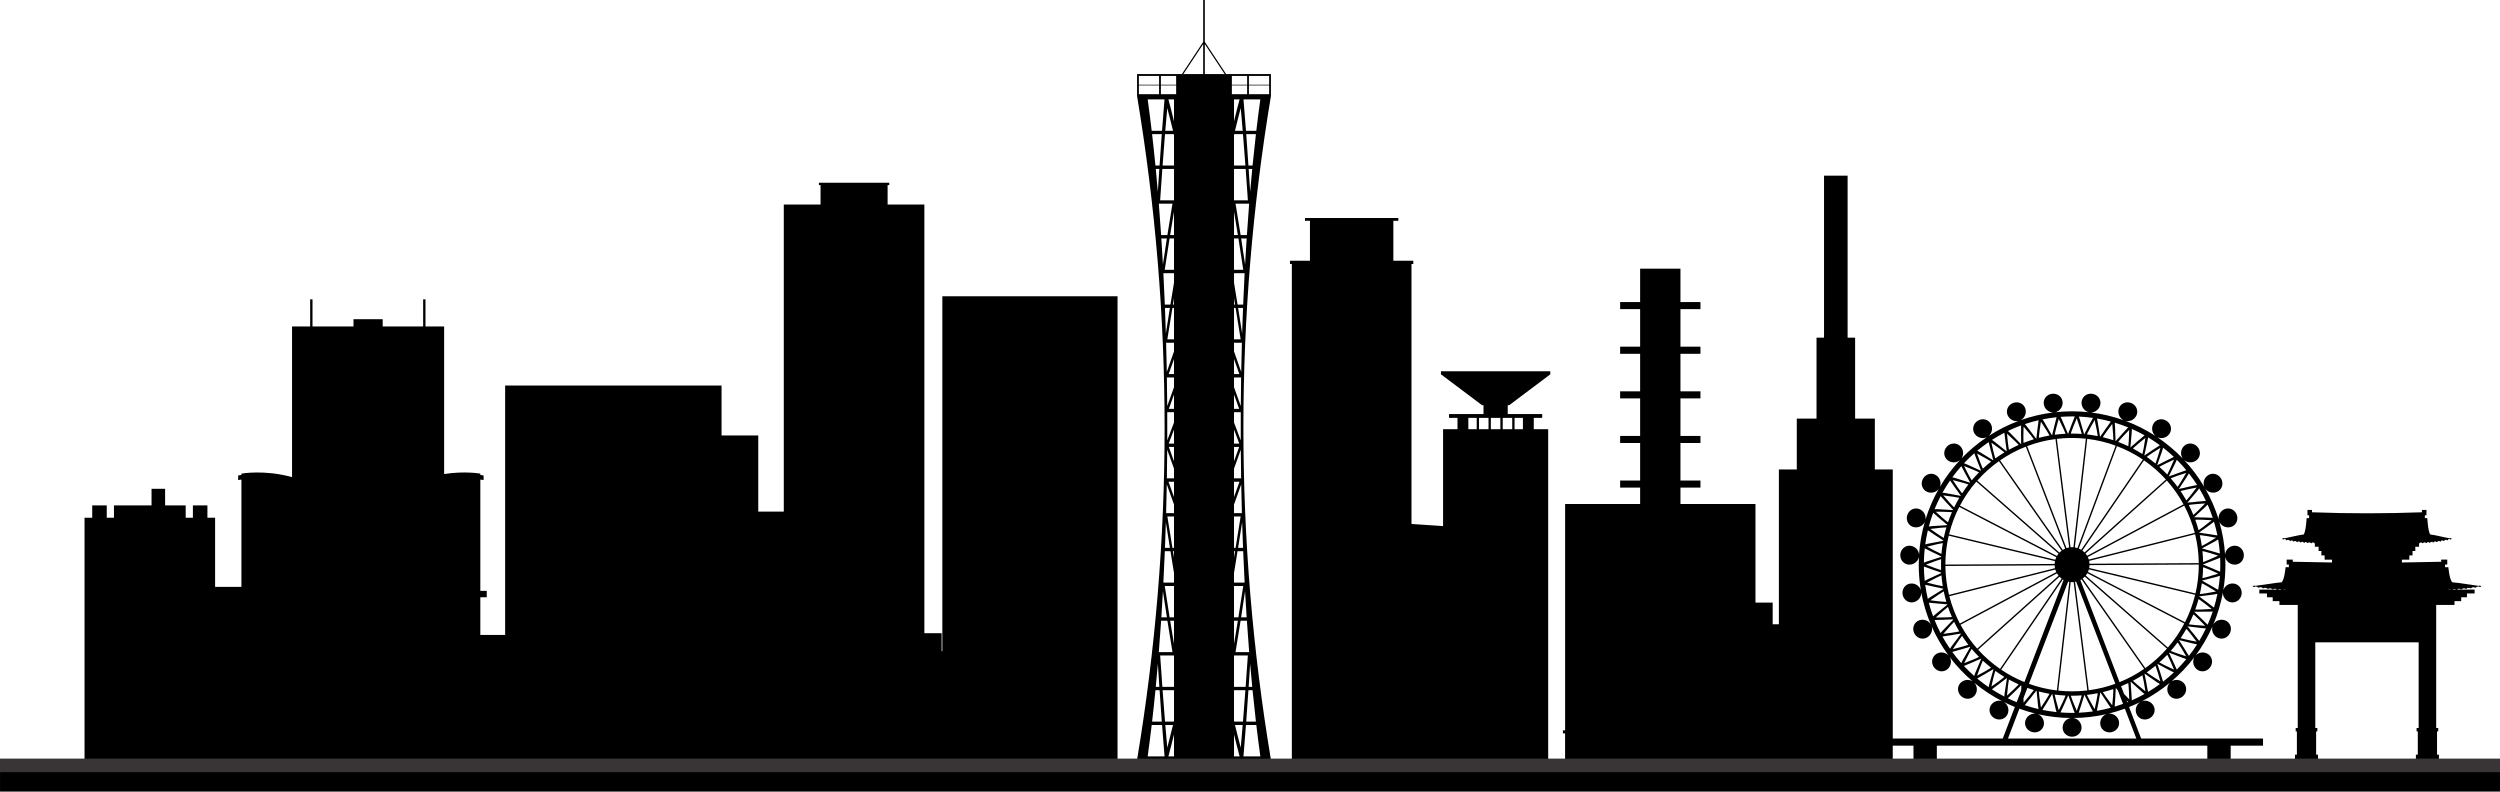
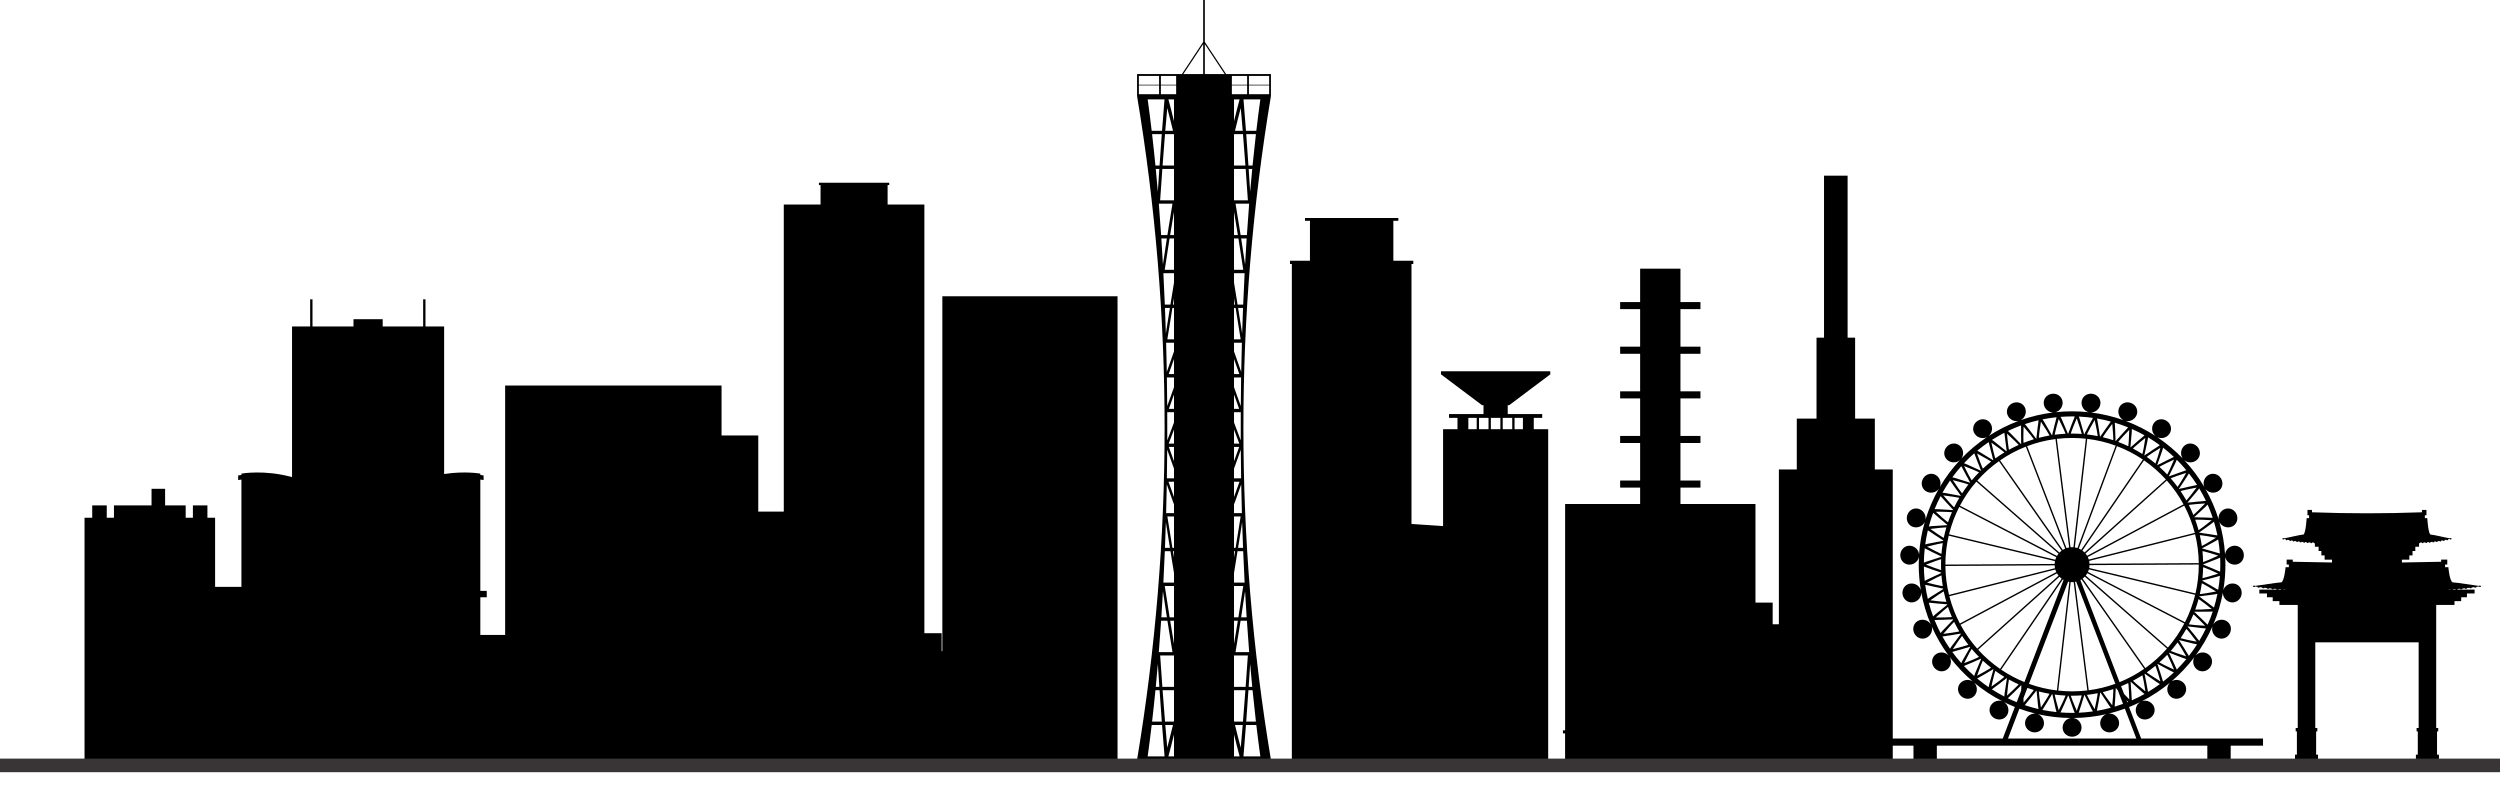
<svg xmlns="http://www.w3.org/2000/svg" height="157.1" preserveAspectRatio="xMidYMid meet" version="1.0" viewBox="0.0 0.0 496.0 157.1" width="496.0" zoomAndPan="magnify">
  <defs>
    <clipPath id="a">
      <path d="M 0 153 L 496 153 L 496 157.059 L 0 157.059 Z M 0 153" />
    </clipPath>
  </defs>
  <g>
    <g id="change1_2">
      <path d="M 295.324 85.156 L 293.434 85.156 L 293.434 82.91 L 295.324 82.91 Z M 295.785 82.91 L 297.676 82.91 L 297.676 85.156 L 295.785 85.156 Z M 298.137 82.91 L 300.027 82.91 L 300.027 85.156 L 298.137 85.156 Z M 300.488 82.91 L 302.145 82.91 L 302.145 85.156 L 300.488 85.156 Z M 292.977 85.156 L 291.32 85.156 L 291.32 82.91 L 292.977 82.91 Z M 285.887 74.266 L 294.043 80.395 L 294.328 80.395 L 294.328 82.145 L 287.488 82.145 L 287.488 82.91 L 289.164 82.91 L 289.164 85.156 L 286.305 85.156 L 286.305 104.379 L 280.039 103.965 L 280.039 52.379 L 280.398 52.379 L 280.398 51.734 L 276.441 51.734 L 276.441 43.812 L 277.43 43.812 L 277.43 43.25 L 258.91 43.25 L 258.91 43.812 L 259.895 43.812 L 259.895 51.734 L 255.938 51.734 L 255.938 52.379 L 256.301 52.379 L 256.301 150.73 L 307.16 150.73 L 307.16 85.156 L 304.301 85.156 L 304.301 82.91 L 305.973 82.91 L 305.973 82.145 L 299.133 82.145 L 299.133 80.395 L 299.418 80.395 L 307.578 74.266 L 307.578 73.656 L 285.887 73.656 L 285.887 74.266" />
    </g>
    <g id="change1_3">
      <path d="M 251.797 16.816 L 247.785 16.816 L 247.785 15.062 L 251.797 15.062 Z M 251.797 18.695 L 247.785 18.695 L 247.785 16.941 L 251.797 16.941 Z M 249.254 25.953 C 248.57 25.953 247.887 25.953 247.203 25.953 C 247.047 23.879 246.883 21.801 246.707 19.723 C 247.824 19.723 248.938 19.723 250.051 19.723 C 249.762 21.801 249.496 23.879 249.254 25.953 Z M 248.508 32.848 C 248.238 32.848 247.965 32.848 247.691 32.848 C 247.555 30.773 247.406 28.695 247.254 26.617 C 247.895 26.617 248.535 26.617 249.176 26.617 C 248.934 28.695 248.715 30.773 248.508 32.848 Z M 248.031 38.043 C 247.934 36.535 247.836 35.023 247.734 33.516 C 247.973 33.516 248.207 33.516 248.445 33.516 C 248.297 35.023 248.16 36.535 248.031 38.043 Z M 247.383 46.641 C 246.969 46.641 246.555 46.641 246.141 46.641 C 245.816 44.562 245.48 42.484 245.133 40.41 C 246.035 40.41 246.938 40.41 247.836 40.41 C 247.672 42.484 247.52 44.562 247.383 46.641 Z M 247.027 52.477 C 246.77 50.754 246.512 49.027 246.242 47.305 C 246.605 47.305 246.973 47.305 247.336 47.305 C 247.223 49.027 247.121 50.754 247.027 52.477 Z M 246.648 60.43 C 246.277 60.43 245.906 60.43 245.535 60.43 C 245.301 58.98 245.066 57.527 244.828 56.078 L 244.828 54.199 C 245.531 54.199 246.23 54.199 246.934 54.199 C 246.828 56.277 246.73 58.352 246.648 60.43 Z M 246.934 115.59 C 246.23 115.59 245.531 115.59 244.828 115.59 L 244.828 113.684 C 245.062 112.242 245.301 110.801 245.527 109.359 C 245.902 109.359 246.273 109.359 246.648 109.359 C 246.73 111.438 246.828 113.516 246.934 115.59 Z M 247.336 122.484 C 246.973 122.484 246.605 122.484 246.238 122.484 C 246.504 120.754 246.77 119.02 247.023 117.289 C 247.121 119.02 247.223 120.754 247.336 122.484 Z M 247.836 129.383 C 246.934 129.383 246.031 129.383 245.129 129.383 C 245.477 127.305 245.809 125.227 246.133 123.152 C 246.551 123.152 246.965 123.152 247.383 123.152 C 247.52 125.227 247.672 127.305 247.836 129.383 Z M 248.445 136.277 C 248.207 136.277 247.969 136.277 247.734 136.277 C 247.836 134.758 247.934 133.238 248.031 131.723 C 248.16 133.238 248.297 134.758 248.445 136.277 Z M 249.176 143.172 C 248.531 143.172 247.891 143.172 247.25 143.172 C 247.402 141.094 247.551 139.02 247.688 136.941 C 247.961 136.941 248.234 136.941 248.508 136.941 C 248.715 139.02 248.934 141.094 249.176 143.172 Z M 250.051 150.066 C 248.934 150.066 247.82 150.066 246.703 150.066 C 246.879 147.988 247.047 145.914 247.199 143.836 C 247.883 143.836 248.566 143.836 249.254 143.836 C 249.496 145.914 249.762 147.988 250.051 150.066 Z M 244.867 143.172 C 244.855 143.113 244.844 143.055 244.828 143 L 244.828 136.941 C 245.582 136.941 246.336 136.941 247.086 136.941 C 246.934 139.02 246.773 141.094 246.605 143.172 C 246.027 143.172 245.445 143.172 244.867 143.172 Z M 246.164 148.344 C 245.766 146.84 245.383 145.34 245.023 143.836 C 245.535 143.836 246.043 143.836 246.551 143.836 C 246.43 145.34 246.301 146.84 246.164 148.344 Z M 244.828 150.066 L 244.828 145.711 C 245.18 147.164 245.547 148.617 245.938 150.066 C 245.566 150.066 245.199 150.066 244.828 150.066 Z M 247.574 130.047 C 247.434 132.121 247.285 134.199 247.137 136.277 C 246.367 136.277 245.598 136.277 244.828 136.277 L 244.828 130.047 C 245.742 130.047 246.66 130.047 247.574 130.047 Z M 245.59 123.152 C 245.344 124.691 245.09 126.23 244.828 127.77 L 244.828 123.152 C 245.082 123.152 245.336 123.152 245.59 123.152 Z M 244.828 122.484 L 244.828 116.258 C 245.438 116.258 246.051 116.258 246.66 116.258 C 246.348 118.332 246.027 120.41 245.695 122.484 C 245.406 122.484 245.117 122.484 244.828 122.484 Z M 244.828 60.43 L 244.828 59.164 C 244.898 59.586 244.969 60.008 245.035 60.43 C 244.969 60.43 244.898 60.43 244.828 60.43 Z M 246.148 67.324 C 245.707 67.324 245.27 67.324 244.828 67.324 L 244.828 61.094 C 244.934 61.094 245.039 61.094 245.145 61.094 C 245.48 63.172 245.812 65.25 246.148 67.324 Z M 246.441 66.156 C 246.176 64.469 245.91 62.781 245.641 61.094 C 245.965 61.094 246.293 61.094 246.621 61.094 C 246.555 62.781 246.496 64.469 246.441 66.156 Z M 246.441 103.609 C 246.496 105.305 246.555 107 246.621 108.695 C 246.293 108.695 245.965 108.695 245.637 108.695 C 245.906 107 246.172 105.305 246.441 103.609 Z M 246.262 96.094 C 246.297 97.996 246.34 99.898 246.391 101.801 C 245.867 101.801 245.348 101.801 244.828 101.801 L 244.828 100.094 C 245.309 98.762 245.785 97.43 246.262 96.094 Z M 245.918 95.57 C 245.559 96.582 245.191 97.598 244.828 98.609 L 244.828 95.57 C 245.191 95.57 245.555 95.57 245.918 95.57 Z M 246.176 89.223 C 246.188 91.117 246.211 93.012 246.238 94.906 C 245.77 94.906 245.301 94.906 244.828 94.906 L 244.828 92.977 C 245.277 91.727 245.723 90.473 246.176 89.223 Z M 245.852 88.676 C 245.508 89.625 245.168 90.574 244.828 91.52 L 244.828 88.676 C 245.168 88.676 245.512 88.676 245.852 88.676 Z M 245.879 88.012 C 245.531 88.012 245.18 88.012 244.828 88.012 L 244.828 85.227 C 245.176 86.156 245.527 87.082 245.879 88.012 Z M 246.168 81.781 C 246.156 83.648 246.156 85.512 246.164 87.379 C 245.715 86.195 245.273 85.008 244.828 83.82 L 244.828 81.781 C 245.273 81.781 245.723 81.781 246.168 81.781 Z M 245.852 81.117 C 245.512 81.117 245.168 81.117 244.828 81.117 L 244.828 78.277 C 245.168 79.223 245.508 80.168 245.852 81.117 Z M 246.238 74.887 C 246.211 76.781 246.188 78.676 246.176 80.57 C 245.723 79.32 245.277 78.07 244.828 76.824 L 244.828 74.887 C 245.301 74.887 245.77 74.887 246.238 74.887 Z M 244.828 69.715 L 244.828 67.992 C 245.348 67.992 245.871 67.992 246.391 67.992 C 246.336 69.926 246.293 71.859 246.258 73.797 C 245.785 72.438 245.305 71.074 244.828 69.715 Z M 245.883 74.219 C 245.531 74.219 245.18 74.219 244.828 74.219 L 244.828 71.227 C 245.18 72.223 245.531 73.223 245.883 74.219 Z M 245.031 109.359 C 244.965 109.773 244.895 110.188 244.828 110.602 L 244.828 109.359 C 244.895 109.359 244.965 109.359 245.031 109.359 Z M 244.828 108.695 L 244.828 102.465 C 245.266 102.465 245.703 102.465 246.145 102.465 C 245.809 104.543 245.477 106.617 245.141 108.695 C 245.035 108.695 244.934 108.695 244.828 108.695 Z M 246.168 21.426 C 246.305 22.934 246.43 24.445 246.555 25.953 C 246.043 25.953 245.531 25.953 245.02 25.953 C 245.383 24.445 245.762 22.934 246.168 21.426 Z M 244.828 24.062 L 244.828 19.723 C 245.195 19.723 245.566 19.723 245.934 19.723 C 245.543 21.168 245.18 22.617 244.828 24.062 Z M 247.141 33.516 C 247.289 35.59 247.434 37.668 247.578 39.742 C 246.66 39.742 245.746 39.742 244.828 39.742 L 244.828 33.516 C 245.598 33.516 246.367 33.516 247.141 33.516 Z M 244.828 32.848 L 244.828 26.77 C 244.84 26.723 244.852 26.672 244.863 26.617 C 245.445 26.617 246.027 26.617 246.609 26.617 C 246.777 28.695 246.938 30.773 247.09 32.848 C 246.336 32.848 245.582 32.848 244.828 32.848 Z M 245.703 47.305 C 246.031 49.383 246.352 51.457 246.664 53.535 C 246.055 53.535 245.441 53.535 244.828 53.535 L 244.828 47.305 C 245.121 47.305 245.41 47.305 245.703 47.305 Z M 244.828 46.641 L 244.828 41.988 C 245.09 43.539 245.348 45.09 245.594 46.641 C 245.34 46.641 245.086 46.641 244.828 46.641 Z M 244.402 18.695 L 244.402 16.941 L 247.43 16.941 L 247.43 18.695 Z M 244.402 15.062 L 247.43 15.062 L 247.43 16.816 L 244.402 16.816 Z M 239.055 14.699 L 239.039 14.699 L 239.039 8.754 L 242.977 14.699 Z M 238.711 14.699 L 234.773 14.699 L 238.711 8.754 Z M 233.348 16.816 L 230.32 16.816 L 230.32 15.062 L 233.348 15.062 Z M 233.348 18.695 L 230.32 18.695 L 230.32 16.941 L 233.348 16.941 Z M 232.922 24.062 C 232.57 22.613 232.207 21.168 231.816 19.723 C 232.184 19.723 232.551 19.723 232.922 19.723 Z M 231.191 25.953 C 231.316 24.445 231.445 22.934 231.582 21.426 C 231.984 22.934 232.363 24.445 232.727 25.953 C 232.215 25.953 231.703 25.953 231.191 25.953 Z M 232.922 32.848 C 232.164 32.848 231.41 32.848 230.656 32.848 C 230.809 30.773 230.973 28.695 231.137 26.617 C 231.723 26.617 232.305 26.617 232.887 26.617 C 232.898 26.672 232.906 26.719 232.922 26.77 Z M 232.922 39.742 C 232.004 39.742 231.086 39.742 230.172 39.742 C 230.312 37.668 230.461 35.59 230.609 33.516 C 231.379 33.516 232.148 33.516 232.922 33.516 Z M 232.922 46.641 C 232.664 46.641 232.41 46.641 232.152 46.641 C 232.402 45.09 232.656 43.539 232.922 41.988 Z M 232.922 53.535 C 232.309 53.535 231.695 53.535 231.082 53.535 C 231.398 51.457 231.719 49.383 232.047 47.305 C 232.34 47.305 232.629 47.305 232.922 47.305 Z M 232.922 56.078 C 232.684 57.527 232.445 58.98 232.215 60.43 C 231.844 60.43 231.473 60.43 231.102 60.43 C 231.02 58.352 230.922 56.277 230.812 54.199 C 231.516 54.199 232.219 54.199 232.922 54.199 Z M 232.922 60.43 C 232.852 60.43 232.781 60.43 232.711 60.43 C 232.781 60.008 232.852 59.586 232.922 59.164 Z M 232.922 67.324 C 232.48 67.324 232.039 67.324 231.602 67.324 C 231.938 65.25 232.266 63.172 232.605 61.094 C 232.711 61.094 232.816 61.094 232.922 61.094 Z M 232.922 69.715 C 232.441 71.074 231.965 72.438 231.492 73.797 C 231.457 71.859 231.41 69.926 231.359 67.992 C 231.879 67.992 232.398 67.992 232.922 67.992 Z M 232.922 74.219 C 232.57 74.219 232.219 74.219 231.867 74.219 C 232.215 73.223 232.57 72.223 232.922 71.227 Z M 232.922 76.824 C 232.473 78.07 232.027 79.32 231.574 80.57 C 231.562 78.676 231.539 76.781 231.508 74.887 C 231.98 74.887 232.449 74.887 232.922 74.887 Z M 232.922 81.117 C 232.578 81.117 232.238 81.117 231.898 81.117 C 232.238 80.168 232.578 79.223 232.922 78.277 Z M 232.922 83.82 C 232.477 85.008 232.035 86.195 231.586 87.379 C 231.594 85.512 231.59 83.648 231.582 81.781 C 232.027 81.781 232.473 81.781 232.922 81.781 Z M 232.922 88.012 C 232.57 88.012 232.219 88.012 231.867 88.012 C 232.223 87.082 232.57 86.156 232.922 85.227 Z M 232.922 91.52 C 232.578 90.574 232.238 89.625 231.898 88.676 C 232.238 88.676 232.578 88.676 232.922 88.676 Z M 232.922 94.906 C 232.449 94.906 231.98 94.906 231.508 94.906 C 231.539 93.012 231.562 91.117 231.574 89.223 C 232.023 90.473 232.473 91.727 232.922 92.977 Z M 232.922 98.609 C 232.559 97.598 232.191 96.582 231.828 95.57 C 232.191 95.57 232.555 95.57 232.922 95.57 Z M 232.922 101.801 C 232.398 101.801 231.879 101.801 231.359 101.801 C 231.41 99.898 231.453 97.996 231.488 96.094 C 231.965 97.43 232.441 98.762 232.922 100.094 Z M 232.922 108.695 C 232.816 108.695 232.715 108.695 232.609 108.695 C 232.273 106.617 231.941 104.543 231.605 102.465 C 232.043 102.465 232.48 102.465 232.922 102.465 Z M 232.922 110.602 C 232.852 110.188 232.781 109.773 232.715 109.359 C 232.785 109.359 232.852 109.359 232.922 109.359 Z M 231.129 61.094 C 231.453 61.094 231.781 61.094 232.109 61.094 C 231.84 62.781 231.574 64.469 231.305 66.156 C 231.254 64.469 231.195 62.781 231.129 61.094 Z M 231.305 103.609 C 231.574 105.305 231.844 107 232.113 108.695 C 231.785 108.695 231.457 108.695 231.129 108.695 C 231.195 107 231.254 105.305 231.305 103.609 Z M 232.922 115.59 C 232.219 115.59 231.516 115.59 230.812 115.59 C 230.922 113.516 231.02 111.438 231.102 109.359 C 231.477 109.359 231.848 109.359 232.219 109.359 C 232.449 110.801 232.684 112.242 232.922 113.684 Z M 232.922 122.484 C 232.633 122.484 232.344 122.484 232.055 122.484 C 231.723 120.41 231.402 118.332 231.09 116.258 C 231.699 116.258 232.309 116.258 232.922 116.258 Z M 232.922 127.77 C 232.66 126.23 232.406 124.691 232.16 123.152 C 232.414 123.152 232.664 123.152 232.922 123.152 Z M 232.922 136.277 C 232.152 136.277 231.383 136.277 230.613 136.277 C 230.465 134.199 230.316 132.121 230.176 130.047 C 231.09 130.047 232.004 130.047 232.922 130.047 Z M 232.922 143 C 232.906 143.059 232.895 143.113 232.883 143.172 C 232.301 143.172 231.723 143.172 231.141 143.172 C 230.977 141.094 230.816 139.02 230.66 136.941 C 231.414 136.941 232.168 136.941 232.922 136.941 Z M 232.922 150.066 C 232.551 150.066 232.18 150.066 231.812 150.066 C 232.203 148.617 232.566 147.164 232.922 145.711 Z M 231.195 143.836 C 231.707 143.836 232.215 143.836 232.723 143.836 C 232.363 145.34 231.984 146.84 231.586 148.344 C 231.449 146.84 231.32 145.34 231.195 143.836 Z M 227.699 150.066 C 227.984 147.988 228.254 145.914 228.496 143.836 C 229.18 143.836 229.863 143.836 230.551 143.836 C 230.703 145.914 230.867 147.988 231.047 150.066 C 229.93 150.066 228.812 150.066 227.699 150.066 Z M 229.238 136.941 C 229.516 136.941 229.785 136.941 230.062 136.941 C 230.199 139.02 230.344 141.094 230.5 143.172 C 229.855 143.172 229.215 143.172 228.574 143.172 C 228.816 141.094 229.035 139.02 229.238 136.941 Z M 229.719 131.723 C 229.816 133.238 229.914 134.758 230.016 136.277 C 229.777 136.277 229.543 136.277 229.305 136.277 C 229.449 134.758 229.59 133.238 229.719 131.723 Z M 230.367 123.152 C 230.781 123.152 231.199 123.152 231.613 123.152 C 231.938 125.227 232.273 127.305 232.621 129.383 C 231.719 129.383 230.816 129.383 229.91 129.383 C 230.078 127.305 230.23 125.227 230.367 123.152 Z M 230.723 117.289 C 230.98 119.02 231.242 120.754 231.512 122.484 C 231.145 122.484 230.777 122.484 230.41 122.484 C 230.523 120.754 230.629 119.02 230.723 117.289 Z M 230.41 47.305 C 230.777 47.305 231.141 47.305 231.508 47.305 C 231.238 49.027 230.98 50.754 230.723 52.477 C 230.629 50.754 230.523 49.027 230.41 47.305 Z M 229.91 40.41 C 230.812 40.41 231.715 40.41 232.617 40.41 C 232.266 42.484 231.934 44.562 231.609 46.641 C 231.195 46.641 230.781 46.641 230.367 46.641 C 230.23 44.562 230.078 42.484 229.91 40.41 Z M 229.305 33.516 C 229.539 33.516 229.777 33.516 230.012 33.516 C 229.91 35.023 229.812 36.535 229.715 38.043 C 229.59 36.535 229.449 35.023 229.305 33.516 Z M 228.574 26.617 C 229.215 26.617 229.855 26.617 230.496 26.617 C 230.344 28.695 230.195 30.773 230.059 32.848 C 229.785 32.848 229.512 32.848 229.238 32.848 C 229.035 30.773 228.816 28.695 228.574 26.617 Z M 227.699 19.723 C 228.812 19.723 229.926 19.723 231.039 19.723 C 230.863 21.801 230.699 23.879 230.547 25.953 C 229.863 25.953 229.18 25.953 228.496 25.953 C 228.254 23.879 227.984 21.801 227.699 19.723 Z M 225.953 16.941 L 229.961 16.941 L 229.961 18.695 L 225.953 18.695 Z M 225.953 15.062 L 229.961 15.062 L 229.961 16.816 L 225.953 16.816 Z M 247.785 14.699 L 243.266 14.699 L 239.039 8.316 L 239.039 0.004 L 238.711 0.004 L 238.711 8.316 L 234.484 14.699 L 225.594 14.699 L 225.594 19.059 C 232.879 62.75 232.879 107.043 225.594 150.73 C 228.035 150.73 230.48 150.73 232.922 150.73 L 244.828 150.73 C 247.27 150.73 249.711 150.73 252.152 150.73 C 244.871 107.043 244.871 62.75 252.152 19.059 L 252.152 14.699 L 247.785 14.699" />
    </g>
    <g id="change1_4">
      <path d="M 398.379 146.531 C 399.137 144.559 399.895 142.582 400.648 140.609 C 401.699 140.992 402.777 141.316 403.879 141.586 C 403.473 141.539 403.074 141.633 402.727 141.832 C 402.324 142.07 401.992 142.457 401.844 142.949 C 401.695 143.445 401.766 143.953 402.016 144.371 C 402.266 144.793 402.691 145.125 403.227 145.25 C 403.762 145.379 404.293 145.273 404.703 145.008 C 405.117 144.742 405.406 144.32 405.496 143.812 C 405.586 143.305 405.461 142.812 405.203 142.418 C 404.988 142.086 404.676 141.824 404.297 141.688 C 406.414 142.172 408.621 142.434 410.883 142.449 C 410.48 142.496 410.117 142.68 409.824 142.953 C 409.488 143.277 409.254 143.73 409.223 144.242 C 409.195 144.758 409.379 145.238 409.719 145.59 C 410.059 145.941 410.551 146.164 411.102 146.164 C 411.648 146.164 412.141 145.941 412.48 145.59 C 412.82 145.238 413.008 144.758 412.977 144.242 C 412.945 143.73 412.715 143.277 412.375 142.953 C 412.086 142.68 411.719 142.496 411.316 142.449 C 413.578 142.434 415.785 142.172 417.902 141.688 C 417.527 141.828 417.215 142.086 416.996 142.418 C 416.742 142.812 416.617 143.305 416.707 143.812 C 416.793 144.32 417.086 144.742 417.496 145.008 C 417.906 145.273 418.438 145.379 418.973 145.25 C 419.508 145.125 419.938 144.793 420.188 144.371 C 420.438 143.953 420.508 143.445 420.359 142.949 C 420.211 142.457 419.879 142.07 419.473 141.832 C 419.129 141.633 418.73 141.539 418.324 141.586 C 419.434 141.316 420.52 140.988 421.574 140.598 C 422.332 142.578 423.094 144.555 423.852 146.531 Z M 398.355 138.539 C 398.504 138.402 398.645 138.246 398.781 138.121 C 399.074 137.848 399.363 137.574 399.648 137.297 C 399.887 137.062 400.121 136.824 400.355 136.586 C 400.52 136.418 400.805 136.199 400.965 135.98 C 400.988 135.992 401.012 136.004 401.039 136.012 C 401.02 136.344 401.008 136.672 401 137.004 C 400.785 137.562 400.57 138.121 400.355 138.68 C 400.277 138.891 400.195 139.102 400.113 139.312 C 399.52 139.074 398.934 138.816 398.355 138.539 Z M 398.406 135.926 C 398.453 135.555 398.512 135.188 398.57 134.816 C 399.195 135.164 399.84 135.484 400.496 135.777 C 400.43 135.855 400.367 135.934 400.312 135.988 C 400.047 136.262 399.773 136.535 399.496 136.801 C 399.07 137.211 398.637 137.613 398.188 138.008 C 398.242 137.309 398.316 136.613 398.406 135.926 Z M 397.871 136.535 C 397.805 137.059 397.672 137.641 397.656 138.191 C 396.812 137.758 395.988 137.281 395.195 136.77 C 395.359 136.648 395.52 136.512 395.668 136.402 C 395.992 136.172 396.312 135.934 396.629 135.691 C 396.895 135.488 397.16 135.281 397.422 135.07 C 397.602 134.93 397.91 134.746 398.098 134.551 C 398.121 134.566 398.145 134.578 398.168 134.594 C 398.055 135.234 397.953 135.883 397.871 136.535 Z M 395.566 134.18 C 395.66 133.816 395.762 133.457 395.863 133.102 C 396.445 133.523 397.043 133.918 397.656 134.289 C 397.582 134.359 397.512 134.43 397.449 134.477 C 397.152 134.715 396.848 134.949 396.539 135.184 C 396.066 135.535 395.586 135.883 395.098 136.219 C 395.234 135.531 395.395 134.852 395.566 134.18 Z M 394.547 136.336 C 393.762 135.801 393.004 135.227 392.273 134.621 C 392.453 134.523 392.629 134.406 392.793 134.316 C 393.141 134.125 393.488 133.93 393.832 133.73 C 394.121 133.559 394.41 133.387 394.695 133.211 C 394.891 133.09 395.219 132.949 395.426 132.777 C 395.449 132.793 395.473 132.812 395.492 132.828 C 395.301 133.453 395.125 134.082 394.961 134.719 C 394.832 135.23 394.629 135.789 394.547 136.336 Z M 392.965 132.098 C 393.102 131.75 393.242 131.406 393.391 131.066 C 393.914 131.555 394.457 132.023 395.02 132.465 C 394.941 132.523 394.863 132.582 394.797 132.625 C 394.469 132.824 394.141 133.02 393.805 133.211 C 393.293 133.504 392.773 133.789 392.246 134.062 C 392.469 133.398 392.711 132.742 392.965 132.098 Z M 389.641 132.133 C 389.828 132.059 390.02 131.961 390.191 131.895 C 390.562 131.746 390.93 131.594 391.297 131.438 C 391.605 131.305 391.91 131.168 392.215 131.027 C 392.426 130.934 392.766 130.832 392.992 130.688 C 393.016 130.707 393.035 130.73 393.055 130.75 C 392.789 131.344 392.535 131.945 392.297 132.559 C 392.105 133.051 391.832 133.582 391.684 134.113 C 390.973 133.488 390.289 132.824 389.641 132.133 Z M 389.117 131.559 C 388.484 130.852 387.891 130.109 387.328 129.344 C 387.527 129.289 387.727 129.219 387.906 129.172 C 388.293 129.07 388.68 128.965 389.059 128.855 C 389.383 128.762 389.699 128.66 390.02 128.562 C 390.242 128.492 390.59 128.434 390.832 128.32 C 390.852 128.34 390.867 128.363 390.887 128.387 C 390.551 128.941 390.227 129.512 389.914 130.086 C 389.664 130.555 389.328 131.047 389.117 131.559 Z M 385.375 126.289 C 385.578 126.262 385.789 126.215 385.973 126.191 C 386.367 126.137 386.762 126.078 387.152 126.016 C 387.484 125.961 387.816 125.902 388.145 125.844 C 388.371 125.801 388.727 125.785 388.98 125.703 C 388.996 125.727 389.012 125.754 389.027 125.777 C 388.625 126.289 388.234 126.812 387.855 127.344 C 387.547 127.777 387.152 128.227 386.879 128.711 C 386.34 127.93 385.84 127.121 385.375 126.289 Z M 383.816 123.016 C 384.02 123.016 384.234 122.992 384.422 122.992 C 384.82 122.988 385.219 122.98 385.613 122.965 C 385.949 122.953 386.285 122.938 386.617 122.914 C 386.848 122.902 387.199 122.93 387.465 122.879 C 387.477 122.906 387.488 122.934 387.5 122.957 C 387.039 123.418 386.586 123.887 386.145 124.371 C 385.785 124.762 385.34 125.16 385.008 125.605 C 384.57 124.766 384.172 123.902 383.816 123.016 Z M 382.672 119.574 C 382.875 119.598 383.09 119.605 383.273 119.625 C 383.672 119.672 384.066 119.715 384.461 119.746 C 384.797 119.777 385.133 119.801 385.465 119.82 C 385.695 119.84 386.039 119.91 386.309 119.891 C 386.316 119.922 386.324 119.945 386.336 119.977 C 385.82 120.371 385.312 120.781 384.816 121.207 C 384.41 121.551 383.918 121.895 383.535 122.297 C 383.203 121.406 382.914 120.5 382.672 119.574 Z M 381.961 116.02 C 382.16 116.066 382.371 116.102 382.555 116.145 C 382.941 116.238 383.332 116.328 383.719 116.41 C 384.047 116.48 384.375 116.547 384.703 116.609 C 384.93 116.652 385.266 116.77 385.531 116.781 C 385.535 116.812 385.543 116.84 385.547 116.867 C 384.988 117.199 384.434 117.543 383.887 117.902 C 383.445 118.195 382.914 118.473 382.48 118.824 C 382.266 117.906 382.09 116.969 381.961 116.02 Z M 381.695 112.406 C 381.887 112.48 382.094 112.535 382.27 112.602 C 382.641 112.742 383.016 112.879 383.391 113.012 C 383.707 113.117 384.027 113.227 384.344 113.328 C 384.562 113.398 384.879 113.555 385.145 113.602 C 385.145 113.629 385.148 113.66 385.148 113.688 C 384.555 113.949 383.961 114.223 383.375 114.512 C 382.898 114.746 382.34 114.957 381.867 115.25 C 381.766 114.316 381.707 113.367 381.695 112.406 Z M 385.117 113.09 C 385.023 113.066 384.93 113.047 384.859 113.023 C 384.492 112.906 384.129 112.781 383.766 112.652 C 383.211 112.453 382.656 112.246 382.105 112.023 C 382.754 111.762 383.41 111.516 384.066 111.285 C 384.414 111.164 384.77 111.055 385.121 110.941 C 385.105 111.301 385.098 111.664 385.098 112.027 C 385.098 112.383 385.105 112.738 385.117 113.09 Z M 381.871 108.789 C 382.051 108.883 382.246 108.965 382.414 109.055 C 382.766 109.238 383.121 109.418 383.477 109.594 C 383.781 109.742 384.082 109.887 384.387 110.023 C 384.594 110.121 384.891 110.312 385.148 110.391 C 385.148 110.422 385.145 110.449 385.145 110.48 C 384.52 110.664 383.898 110.863 383.281 111.082 C 382.781 111.258 382.199 111.398 381.695 111.633 C 381.711 110.672 381.766 109.723 381.871 108.789 Z M 385.445 116.281 C 385.348 116.27 385.25 116.262 385.176 116.246 C 384.801 116.172 384.426 116.094 384.047 116.012 C 383.473 115.883 382.898 115.742 382.32 115.59 C 382.938 115.246 383.555 114.926 384.18 114.621 C 384.512 114.457 384.848 114.305 385.184 114.148 C 385.242 114.867 385.328 115.578 385.445 116.281 Z M 385.184 109.883 C 385.094 109.848 385.004 109.816 384.934 109.785 C 384.586 109.621 384.238 109.457 383.895 109.285 C 383.367 109.02 382.844 108.746 382.32 108.457 C 383 108.273 383.676 108.113 384.355 107.965 C 384.719 107.887 385.086 107.82 385.449 107.75 C 385.332 108.453 385.242 109.164 385.184 109.883 Z M 382.484 105.219 C 382.652 105.332 382.84 105.438 382.992 105.547 C 383.32 105.773 383.648 105.996 383.98 106.211 C 384.262 106.395 384.547 106.574 384.832 106.754 C 385.027 106.875 385.297 107.102 385.543 107.211 C 385.535 107.238 385.531 107.27 385.527 107.297 C 384.887 107.402 384.242 107.527 383.605 107.664 C 383.086 107.777 382.492 107.848 381.965 108.02 C 382.094 107.07 382.27 106.137 382.484 105.219 Z M 383.539 101.746 C 383.691 101.887 383.859 102.012 384 102.137 C 384.297 102.402 384.598 102.664 384.898 102.922 C 385.156 103.137 385.414 103.352 385.676 103.559 C 385.855 103.707 386.098 103.969 386.324 104.105 C 386.316 104.133 386.309 104.16 386.301 104.188 C 385.648 104.215 384.996 104.258 384.344 104.316 C 383.816 104.363 383.219 104.359 382.676 104.465 C 382.922 103.539 383.211 102.633 383.539 101.746 Z M 385.016 98.438 C 385.148 98.59 385.301 98.738 385.422 98.879 C 385.684 99.18 385.949 99.477 386.219 99.766 C 386.445 100.016 386.676 100.258 386.906 100.5 C 387.066 100.664 387.277 100.957 387.488 101.121 C 387.477 101.148 387.465 101.172 387.453 101.199 C 386.805 101.145 386.152 101.105 385.492 101.082 C 384.965 101.066 384.375 100.984 383.82 101.023 C 384.18 100.141 384.574 99.277 385.016 98.438 Z M 386.887 95.336 C 387 95.504 387.133 95.668 387.234 95.82 C 387.457 96.152 387.684 96.477 387.914 96.801 C 388.109 97.074 388.309 97.344 388.512 97.613 C 388.648 97.797 388.82 98.113 389.012 98.301 C 388.996 98.324 388.98 98.348 388.969 98.375 C 388.328 98.238 387.684 98.121 387.035 98.02 C 386.512 97.934 385.938 97.785 385.383 97.754 C 385.848 96.922 386.348 96.113 386.887 95.336 Z M 389.121 92.488 C 389.215 92.668 389.324 92.844 389.406 93.008 C 389.59 93.363 389.773 93.715 389.965 94.066 C 390.125 94.359 390.289 94.652 390.453 94.941 C 390.57 95.145 390.703 95.48 390.867 95.691 C 390.852 95.711 390.836 95.734 390.816 95.754 C 390.199 95.547 389.574 95.348 388.941 95.164 C 388.434 95.02 387.883 94.797 387.34 94.699 C 387.898 93.934 388.492 93.195 389.121 92.488 Z M 391.691 89.934 C 391.762 90.125 391.848 90.312 391.91 90.484 C 392.047 90.859 392.188 91.23 392.332 91.602 C 392.453 91.914 392.582 92.223 392.711 92.531 C 392.801 92.746 392.891 93.098 393.031 93.328 C 393.012 93.348 392.992 93.363 392.977 93.383 C 392.387 93.098 391.789 92.824 391.184 92.566 C 390.699 92.359 390.176 92.074 389.652 91.91 C 390.301 91.219 390.98 90.559 391.691 89.934 Z M 394.078 90.992 C 394.402 91.18 394.723 91.379 395.039 91.574 C 394.473 92.02 393.93 92.488 393.402 92.977 C 393.355 92.887 393.309 92.797 393.277 92.723 C 393.129 92.371 392.984 92.012 392.848 91.652 C 392.637 91.102 392.434 90.547 392.242 89.98 C 392.867 90.305 393.477 90.641 394.078 90.992 Z M 394.551 87.715 C 394.598 87.91 394.66 88.105 394.699 88.285 C 394.789 88.672 394.883 89.059 394.984 89.441 C 395.066 89.77 395.156 90.094 395.246 90.414 C 395.309 90.641 395.355 91 395.469 91.246 C 395.445 91.262 395.426 91.277 395.406 91.293 C 394.855 90.938 394.297 90.594 393.723 90.262 C 393.27 90 392.789 89.652 392.285 89.422 C 393.012 88.82 393.77 88.25 394.551 87.715 Z M 396.789 89.055 C 397.09 89.281 397.383 89.516 397.676 89.754 C 397.059 90.125 396.461 90.523 395.879 90.945 C 395.844 90.848 395.805 90.75 395.781 90.672 C 395.68 90.305 395.582 89.934 395.488 89.559 C 395.344 88.988 395.215 88.41 395.094 87.828 C 395.672 88.223 396.238 88.633 396.789 89.055 Z M 397.664 85.859 C 397.684 86.059 397.723 86.262 397.742 86.441 C 397.781 86.84 397.828 87.234 397.879 87.629 C 397.922 87.961 397.969 88.293 398.02 88.625 C 398.055 88.855 398.059 89.219 398.141 89.48 C 398.117 89.492 398.094 89.504 398.074 89.516 C 397.57 89.098 397.055 88.684 396.527 88.285 C 396.109 87.969 395.676 87.566 395.207 87.277 C 396 86.77 396.82 86.297 397.664 85.859 Z M 399.719 87.461 C 399.992 87.727 400.254 87.996 400.516 88.27 C 399.855 88.562 399.211 88.883 398.582 89.23 C 398.562 89.129 398.535 89.027 398.523 88.945 C 398.465 88.566 398.414 88.188 398.363 87.805 C 398.293 87.219 398.234 86.629 398.188 86.035 C 398.711 86.5 399.223 86.977 399.719 87.461 Z M 400.98 84.406 C 400.977 84.605 400.988 84.809 400.984 84.988 C 400.977 85.387 400.973 85.785 400.977 86.184 C 400.977 86.52 400.984 86.852 400.992 87.188 C 401 87.426 400.957 87.789 401.008 88.055 C 400.984 88.062 400.961 88.074 400.938 88.086 C 400.488 87.602 400.027 87.133 399.555 86.668 C 399.18 86.305 398.797 85.852 398.367 85.508 C 399.219 85.102 400.09 84.73 400.98 84.406 Z M 401.48 84.641 C 401.941 85.168 402.391 85.703 402.824 86.246 C 403.059 86.543 403.289 86.844 403.516 87.148 C 402.824 87.359 402.145 87.598 401.477 87.863 C 401.469 87.758 401.453 87.652 401.449 87.57 C 401.441 87.188 401.438 86.805 401.438 86.418 C 401.438 85.828 401.453 85.234 401.48 84.641 Z M 404.449 83.371 C 404.422 83.57 404.41 83.77 404.387 83.949 C 404.328 84.344 404.273 84.738 404.227 85.133 C 404.188 85.465 404.152 85.797 404.121 86.133 C 404.098 86.367 404.008 86.727 404.027 86.996 C 404.004 87.004 403.98 87.012 403.957 87.016 C 403.57 86.484 403.172 85.957 402.758 85.438 C 402.43 85.031 402.109 84.535 401.727 84.145 C 402.617 83.844 403.523 83.586 404.449 83.371 Z M 404.527 86.57 C 404.562 86.188 404.605 85.805 404.656 85.422 C 404.73 84.836 404.816 84.25 404.918 83.664 C 405.312 84.246 405.691 84.832 406.055 85.426 C 406.25 85.75 406.441 86.078 406.629 86.406 C 405.914 86.531 405.211 86.684 404.516 86.863 C 404.52 86.758 404.52 86.652 404.527 86.57 Z M 408.023 82.777 C 407.973 82.969 407.934 83.164 407.887 83.336 C 407.781 83.719 407.68 84.105 407.586 84.492 C 407.504 84.816 407.426 85.145 407.355 85.469 C 407.305 85.703 407.172 86.051 407.152 86.32 C 407.133 86.324 407.109 86.328 407.086 86.332 C 406.766 85.754 406.434 85.18 406.086 84.613 C 405.816 84.168 405.559 83.641 405.23 83.203 C 406.145 83.02 407.074 82.875 408.023 82.777 Z M 409.359 85.004 C 409.516 85.355 409.668 85.703 409.812 86.055 C 409.086 86.09 408.367 86.156 407.656 86.25 C 407.676 86.145 407.688 86.035 407.703 85.953 C 407.789 85.578 407.879 85.207 407.973 84.832 C 408.121 84.262 408.277 83.691 408.449 83.121 C 408.77 83.746 409.074 84.371 409.359 85.004 Z M 411.102 82.617 C 411.277 82.617 411.457 82.621 411.637 82.625 C 411.562 82.805 411.504 82.996 411.434 83.156 C 411.281 83.527 411.137 83.895 410.992 84.266 C 410.875 84.582 410.758 84.895 410.648 85.211 C 410.566 85.438 410.391 85.766 410.344 86.035 C 410.32 86.035 410.297 86.035 410.273 86.039 C 410.031 85.422 409.77 84.812 409.492 84.207 C 409.277 83.734 409.09 83.18 408.816 82.707 C 409.57 82.648 410.332 82.617 411.102 82.617 Z M 412.695 84.992 C 412.809 85.359 412.914 85.727 413.02 86.094 C 412.387 86.047 411.746 86.023 411.102 86.023 C 411.016 86.023 410.934 86.023 410.852 86.027 C 410.883 85.922 410.906 85.812 410.934 85.734 C 411.066 85.371 411.199 85.012 411.34 84.652 C 411.555 84.105 411.781 83.555 412.02 83.012 C 412.262 83.672 412.488 84.332 412.695 84.992 Z M 415.242 82.91 C 415.148 83.078 415.066 83.258 414.98 83.41 C 414.781 83.758 414.594 84.109 414.406 84.457 C 414.25 84.754 414.098 85.055 413.949 85.355 C 413.84 85.57 413.625 85.875 413.547 86.137 C 413.523 86.137 413.504 86.133 413.48 86.133 C 413.309 85.492 413.125 84.852 412.926 84.215 C 412.77 83.723 412.648 83.148 412.438 82.648 C 413.383 82.691 414.32 82.777 415.242 82.91 Z M 416.008 85.387 C 416.074 85.766 416.137 86.145 416.191 86.523 C 415.488 86.383 414.773 86.273 414.051 86.191 C 414.094 86.09 414.133 85.984 414.172 85.906 C 414.344 85.566 414.52 85.223 414.703 84.883 C 414.98 84.363 415.273 83.848 415.578 83.34 C 415.738 84.02 415.883 84.703 416.008 85.387 Z M 418.785 83.637 C 418.676 83.789 418.57 83.957 418.469 84.098 C 418.23 84.418 417.996 84.742 417.77 85.066 C 417.578 85.344 417.391 85.617 417.203 85.898 C 417.07 86.102 416.816 86.379 416.707 86.629 C 416.688 86.625 416.664 86.621 416.645 86.617 C 416.555 85.961 416.449 85.301 416.328 84.645 C 416.234 84.137 416.184 83.555 416.035 83.031 C 416.969 83.191 417.887 83.391 418.785 83.637 Z M 419.242 86.188 C 419.266 86.57 419.277 86.957 419.285 87.34 C 418.605 87.113 417.906 86.914 417.199 86.746 C 417.258 86.648 417.309 86.547 417.355 86.477 C 417.57 86.156 417.789 85.84 418.012 85.523 C 418.352 85.043 418.707 84.57 419.07 84.098 C 419.145 84.797 419.203 85.492 419.242 86.188 Z M 422.215 84.793 C 422.086 84.934 421.965 85.086 421.844 85.211 C 421.566 85.5 421.297 85.793 421.031 86.086 C 420.809 86.336 420.586 86.586 420.367 86.84 C 420.207 87.023 419.922 87.273 419.781 87.508 C 419.762 87.504 419.742 87.496 419.723 87.488 C 419.715 86.824 419.695 86.156 419.656 85.488 C 419.621 84.973 419.645 84.391 419.566 83.855 C 420.469 84.129 421.352 84.441 422.215 84.793 Z M 422.355 87.379 C 422.328 87.766 422.293 88.148 422.258 88.531 C 421.605 88.223 420.938 87.938 420.258 87.684 C 420.324 87.594 420.391 87.5 420.445 87.434 C 420.699 87.145 420.953 86.855 421.215 86.57 C 421.613 86.137 422.023 85.707 422.441 85.289 C 422.43 85.988 422.402 86.688 422.355 87.379 Z M 422.852 86.738 C 422.883 86.223 422.977 85.652 422.965 85.109 C 423.824 85.488 424.66 85.91 425.477 86.367 C 425.328 86.488 425.191 86.625 425.059 86.734 C 424.746 86.984 424.441 87.242 424.145 87.5 C 423.891 87.723 423.637 87.941 423.391 88.168 C 423.211 88.332 422.891 88.543 422.723 88.762 C 422.707 88.754 422.688 88.742 422.672 88.734 C 422.746 88.074 422.805 87.406 422.852 86.738 Z M 425.297 88.945 C 425.223 89.328 425.141 89.707 425.055 90.082 C 424.445 89.691 423.816 89.332 423.176 88.992 C 423.254 88.91 423.332 88.824 423.395 88.766 C 423.68 88.508 423.969 88.254 424.262 88.004 C 424.715 87.621 425.172 87.25 425.641 86.883 C 425.543 87.578 425.43 88.266 425.297 88.945 Z M 426.18 86.773 C 426.984 87.254 427.762 87.773 428.516 88.328 C 428.355 88.43 428.203 88.547 428.059 88.641 C 427.719 88.852 427.387 89.07 427.055 89.289 C 426.777 89.477 426.5 89.664 426.227 89.859 C 426.027 90 425.684 90.168 425.492 90.367 C 425.477 90.355 425.457 90.344 425.441 90.332 C 425.598 89.688 425.742 89.031 425.867 88.371 C 425.961 87.867 426.125 87.312 426.18 86.773 Z M 428.023 90.867 C 427.902 91.234 427.773 91.602 427.645 91.965 C 427.086 91.504 426.508 91.066 425.91 90.652 C 426 90.582 426.086 90.504 426.16 90.453 C 426.473 90.23 426.793 90.016 427.113 89.805 C 427.605 89.48 428.109 89.164 428.617 88.859 C 428.438 89.535 428.238 90.203 428.023 90.867 Z M 429.164 88.82 C 429.902 89.395 430.613 90.004 431.293 90.645 C 431.121 90.73 430.953 90.824 430.801 90.898 C 430.438 91.066 430.082 91.242 429.727 91.422 C 429.426 91.57 429.129 91.727 428.836 91.883 C 428.617 92 428.254 92.125 428.039 92.297 C 428.027 92.285 428.012 92.273 427.996 92.262 C 428.23 91.637 428.453 91.004 428.66 90.363 C 428.816 89.875 429.047 89.344 429.164 88.82 Z M 430.492 93.105 C 430.328 93.457 430.156 93.805 429.984 94.148 C 429.484 93.621 428.965 93.117 428.422 92.633 C 428.52 92.574 428.617 92.508 428.695 92.465 C 429.035 92.285 429.375 92.109 429.723 91.938 C 430.25 91.676 430.785 91.426 431.332 91.184 C 431.066 91.836 430.785 92.473 430.492 93.105 Z M 433.766 93.285 C 433.586 93.348 433.41 93.422 433.246 93.473 C 432.867 93.598 432.492 93.727 432.117 93.863 C 431.801 93.977 431.488 94.094 431.176 94.215 C 430.945 94.301 430.57 94.383 430.336 94.527 C 430.324 94.516 430.312 94.5 430.297 94.488 C 430.605 93.895 430.902 93.293 431.188 92.684 C 431.402 92.219 431.695 91.719 431.879 91.215 C 432.539 91.875 433.168 92.566 433.766 93.285 Z M 435.898 96.207 C 435.715 96.246 435.527 96.301 435.359 96.332 C 434.969 96.41 434.578 96.492 434.191 96.578 C 433.863 96.652 433.539 96.73 433.215 96.812 C 432.977 96.871 432.59 96.906 432.34 97.023 C 432.332 97.008 432.32 96.992 432.309 96.977 C 432.691 96.426 433.059 95.867 433.414 95.293 C 433.684 94.859 434.035 94.402 434.277 93.922 C 434.852 94.656 435.395 95.418 435.898 96.207 Z M 437.652 99.371 C 437.469 99.387 437.277 99.414 437.109 99.43 C 436.711 99.457 436.312 99.488 435.918 99.527 C 435.586 99.562 435.25 99.598 434.918 99.641 C 434.676 99.668 434.285 99.656 434.023 99.742 C 434.016 99.727 434.008 99.711 434 99.695 C 434.445 99.195 434.879 98.684 435.305 98.16 C 435.621 97.762 436.027 97.352 436.328 96.902 C 436.809 97.703 437.25 98.523 437.652 99.371 Z M 437.996 100.113 C 438.371 100.965 438.711 101.836 439.008 102.727 C 438.82 102.719 438.629 102.727 438.461 102.715 C 438.062 102.695 437.664 102.68 437.266 102.668 C 436.934 102.66 436.598 102.656 436.262 102.656 C 436.016 102.656 435.633 102.594 435.359 102.648 C 435.355 102.629 435.348 102.613 435.34 102.598 C 435.844 102.156 436.34 101.703 436.824 101.234 C 437.191 100.879 437.645 100.52 437.996 100.113 Z M 439.938 106.223 C 439.75 106.195 439.562 106.176 439.395 106.148 C 439.004 106.074 438.609 106.012 438.219 105.953 C 437.883 105.902 437.551 105.855 437.219 105.816 C 436.977 105.781 436.602 105.676 436.328 105.695 C 436.324 105.676 436.316 105.66 436.312 105.641 C 436.867 105.27 437.414 104.879 437.957 104.473 C 438.363 104.164 438.855 103.867 439.254 103.508 C 439.523 104.398 439.754 105.301 439.938 106.223 Z M 440.426 109.809 C 440.246 109.758 440.059 109.715 439.898 109.664 C 439.516 109.547 439.137 109.434 438.754 109.328 C 438.43 109.238 438.105 109.148 437.781 109.066 C 437.543 109.008 437.184 108.855 436.91 108.84 C 436.906 108.82 436.906 108.801 436.902 108.785 C 437.5 108.48 438.09 108.16 438.676 107.828 C 439.117 107.574 439.645 107.336 440.086 107.031 C 440.242 107.941 440.355 108.871 440.426 109.809 Z M 440.512 112.027 C 440.512 112.496 440.496 112.961 440.477 113.426 C 440.305 113.352 440.125 113.285 439.969 113.219 C 439.605 113.055 439.238 112.895 438.871 112.742 C 438.562 112.613 438.254 112.488 437.941 112.367 C 437.711 112.277 437.375 112.082 437.105 112.035 C 437.105 112.031 437.105 112.031 437.105 112.027 C 437.105 112.012 437.105 111.996 437.105 111.98 C 437.734 111.75 438.359 111.508 438.98 111.246 C 439.449 111.047 440 110.879 440.477 110.625 C 440.496 111.09 440.512 111.559 440.512 112.027 Z M 436.969 109.344 C 437.082 109.363 437.199 109.379 437.285 109.402 C 437.66 109.5 438.027 109.602 438.398 109.707 C 438.969 109.871 439.531 110.047 440.098 110.234 C 439.465 110.535 438.824 110.82 438.184 111.086 C 437.824 111.238 437.461 111.379 437.098 111.52 C 437.086 110.785 437.039 110.059 436.969 109.344 Z M 437.098 112.539 C 437.211 112.578 437.324 112.605 437.41 112.641 C 437.766 112.781 438.121 112.926 438.477 113.074 C 439.02 113.309 439.559 113.551 440.098 113.805 C 439.43 114.027 438.766 114.234 438.094 114.422 C 437.719 114.527 437.344 114.621 436.969 114.715 C 437.039 114 437.086 113.273 437.098 112.539 Z M 440.086 117.02 C 439.926 116.926 439.754 116.84 439.605 116.754 C 439.266 116.547 438.922 116.344 438.578 116.148 C 438.285 115.98 437.992 115.82 437.695 115.66 C 437.48 115.543 437.172 115.312 436.906 115.23 C 436.91 115.211 436.914 115.191 436.914 115.176 C 437.566 115.023 438.219 114.855 438.867 114.676 C 439.355 114.535 439.926 114.434 440.43 114.242 C 440.359 115.18 440.242 116.105 440.086 117.02 Z M 436.445 106.188 C 436.562 106.195 436.684 106.195 436.77 106.207 C 437.152 106.258 437.531 106.312 437.914 106.371 C 438.496 106.465 439.078 106.57 439.66 106.688 C 439.07 107.066 438.473 107.426 437.867 107.77 C 437.527 107.961 437.188 108.145 436.844 108.328 C 436.738 107.605 436.605 106.891 436.445 106.188 Z M 436.84 115.73 C 436.945 115.781 437.059 115.824 437.137 115.867 C 437.473 116.051 437.809 116.238 438.145 116.43 C 438.652 116.727 439.16 117.031 439.66 117.352 C 438.973 117.492 438.285 117.613 437.602 117.719 C 437.215 117.777 436.828 117.824 436.445 117.871 C 436.605 117.168 436.738 116.453 436.84 115.73 Z M 439.258 120.543 C 439.105 120.43 438.945 120.324 438.812 120.219 C 438.5 119.969 438.184 119.727 437.863 119.488 C 437.598 119.289 437.324 119.094 437.051 118.898 C 436.852 118.758 436.574 118.488 436.324 118.371 C 436.328 118.355 436.332 118.336 436.336 118.32 C 437 118.25 437.668 118.164 438.336 118.062 C 438.84 117.984 439.414 117.953 439.938 117.824 C 439.754 118.746 439.523 119.652 439.258 120.543 Z M 437.996 123.938 C 437.863 123.805 437.715 123.68 437.594 123.559 C 437.316 123.273 437.031 122.992 436.746 122.719 C 436.504 122.488 436.258 122.258 436.012 122.031 C 435.832 121.863 435.59 121.566 435.355 121.422 C 435.363 121.402 435.367 121.387 435.375 121.367 C 436.043 121.383 436.715 121.379 437.387 121.359 C 437.898 121.348 438.473 121.387 439.008 121.324 C 438.715 122.215 438.375 123.086 437.996 123.938 Z M 436.328 127.152 C 436.211 127.004 436.078 126.859 435.973 126.723 C 435.73 126.406 435.484 126.094 435.234 125.785 C 435.023 125.523 434.809 125.266 434.59 125.012 C 434.434 124.824 434.23 124.5 434.02 124.324 C 434.027 124.309 434.035 124.293 434.047 124.273 C 434.703 124.371 435.367 124.453 436.039 124.516 C 436.547 124.566 437.117 124.676 437.656 124.68 C 437.254 125.527 436.809 126.352 436.328 127.152 Z M 434.277 130.133 C 434.176 129.969 434.062 129.812 433.977 129.66 C 433.773 129.316 433.57 128.977 433.359 128.641 C 433.18 128.355 432.996 128.074 432.812 127.797 C 432.68 127.59 432.52 127.246 432.332 127.047 C 432.344 127.031 432.355 127.012 432.363 126.996 C 433.008 127.172 433.656 127.336 434.312 127.48 C 434.812 127.594 435.363 127.773 435.898 127.844 C 435.395 128.633 434.852 129.398 434.277 130.133 Z M 431.875 132.844 C 431.797 132.668 431.703 132.496 431.637 132.336 C 431.477 131.969 431.312 131.605 431.145 131.246 C 431.004 130.941 430.859 130.641 430.711 130.34 C 430.602 130.121 430.484 129.762 430.324 129.539 C 430.34 129.523 430.352 129.512 430.363 129.492 C 430.98 129.746 431.602 129.988 432.234 130.211 C 432.719 130.383 433.242 130.629 433.77 130.766 C 433.172 131.488 432.539 132.18 431.875 132.844 Z M 429.441 131.961 C 429.094 131.785 428.758 131.605 428.418 131.426 C 428.961 130.941 429.48 130.438 429.977 129.91 C 430.031 130.012 430.094 130.105 430.133 130.184 C 430.305 130.527 430.469 130.875 430.629 131.227 C 430.871 131.762 431.109 132.305 431.332 132.855 C 430.691 132.574 430.062 132.273 429.441 131.961 Z M 429.16 135.238 C 429.105 135.055 429.035 134.867 428.984 134.703 C 428.871 134.32 428.754 133.938 428.633 133.562 C 428.527 133.242 428.422 132.926 428.309 132.609 C 428.23 132.379 428.16 132.008 428.023 131.77 C 428.039 131.758 428.059 131.742 428.074 131.73 C 428.652 132.055 429.238 132.367 429.84 132.668 C 430.301 132.898 430.793 133.207 431.297 133.406 C 430.613 134.051 429.902 134.66 429.16 135.238 Z M 426.852 134.062 C 426.531 133.848 426.219 133.629 425.906 133.406 C 426.5 132.992 427.078 132.559 427.637 132.098 C 427.68 132.199 427.73 132.301 427.758 132.383 C 427.883 132.746 428.004 133.109 428.121 133.477 C 428.297 134.039 428.465 134.609 428.621 135.184 C 428.02 134.82 427.43 134.449 426.852 134.062 Z M 426.176 137.281 C 426.141 137.094 426.094 136.898 426.062 136.727 C 426 136.332 425.93 135.941 425.852 135.551 C 425.789 135.223 425.723 134.895 425.648 134.566 C 425.598 134.332 425.574 133.953 425.473 133.699 C 425.488 133.688 425.508 133.68 425.527 133.664 C 426.059 134.059 426.602 134.441 427.16 134.812 C 427.59 135.098 428.043 135.465 428.52 135.723 C 427.766 136.281 426.98 136.801 426.176 137.281 Z M 424.023 135.828 C 423.734 135.578 423.453 135.324 423.172 135.066 C 423.812 134.727 424.438 134.367 425.047 133.98 C 425.074 134.086 425.113 134.191 425.129 134.273 C 425.211 134.648 425.285 135.027 425.355 135.406 C 425.465 135.984 425.559 136.57 425.645 137.156 C 425.09 136.727 424.551 136.285 424.023 135.828 Z M 422.957 138.945 C 422.945 138.754 422.922 138.555 422.914 138.379 C 422.898 137.98 422.879 137.582 422.852 137.188 C 422.828 136.852 422.801 136.516 422.77 136.184 C 422.75 135.941 422.773 135.57 422.699 135.305 C 422.723 135.297 422.742 135.285 422.762 135.273 C 423.242 135.73 423.734 136.176 424.238 136.613 C 424.633 136.949 425.035 137.371 425.48 137.688 C 424.66 138.145 423.82 138.566 422.957 138.945 Z M 419.586 139.629 C 419.621 139.23 419.648 138.832 419.672 138.438 C 419.691 138.102 419.703 137.766 419.715 137.434 C 419.723 137.191 419.789 136.824 419.754 136.555 C 419.777 136.547 419.797 136.539 419.82 136.531 C 419.938 136.676 420.059 136.816 420.18 136.961 C 420.426 137.605 420.672 138.246 420.918 138.891 C 421.016 139.145 421.113 139.398 421.211 139.652 C 420.668 139.852 420.117 140.031 419.559 140.199 C 419.57 140.004 419.57 139.805 419.586 139.629 Z M 414.402 136.949 L 411.691 115.441 C 411.766 115.43 411.84 115.414 411.91 115.398 C 412.699 117.457 413.488 119.516 414.277 121.574 C 416.078 126.273 417.879 130.969 419.68 135.664 C 417.996 136.273 416.23 136.711 414.402 136.949 Z M 417.832 138.258 C 417.613 137.945 417.402 137.629 417.191 137.312 C 417.898 137.145 418.594 136.945 419.273 136.719 C 419.277 136.828 419.285 136.938 419.281 137.02 C 419.27 137.402 419.25 137.789 419.227 138.172 C 419.188 138.762 419.137 139.352 419.07 139.941 C 418.641 139.391 418.227 138.828 417.832 138.258 Z M 416.129 140.453 C 416.215 140.066 416.289 139.672 416.359 139.285 C 416.422 138.953 416.477 138.621 416.527 138.293 C 416.566 138.055 416.676 137.703 416.676 137.43 C 416.699 137.426 416.723 137.422 416.746 137.414 C 417.098 137.973 417.465 138.523 417.848 139.07 C 418.145 139.492 418.434 140.004 418.789 140.422 C 417.887 140.664 416.965 140.867 416.027 141.023 C 416.066 140.832 416.094 140.629 416.129 140.453 Z M 414.555 138.879 C 414.379 138.543 414.207 138.203 414.043 137.863 C 414.762 137.785 415.477 137.672 416.18 137.535 C 416.168 137.641 416.16 137.75 416.148 137.832 C 416.09 138.211 416.02 138.59 415.949 138.965 C 415.84 139.547 415.719 140.125 415.578 140.703 C 415.223 140.102 414.879 139.492 414.555 138.879 Z M 412.598 140.852 C 412.727 140.473 412.852 140.094 412.969 139.715 C 413.07 139.395 413.164 139.074 413.258 138.754 C 413.324 138.523 413.477 138.188 413.512 137.918 C 413.535 137.918 413.559 137.914 413.582 137.914 C 413.863 138.508 414.16 139.098 414.473 139.684 C 414.715 140.145 414.941 140.691 415.242 141.145 C 414.316 141.277 413.379 141.363 412.426 141.406 C 412.488 141.219 412.539 141.02 412.598 140.852 Z M 411.227 139.094 C 411.094 138.738 410.965 138.383 410.844 138.027 C 410.93 138.027 411.016 138.031 411.102 138.031 C 411.738 138.031 412.375 138.008 413.004 137.961 C 412.98 138.066 412.961 138.168 412.938 138.246 C 412.832 138.617 412.719 138.984 412.602 139.352 C 412.422 139.914 412.227 140.473 412.023 141.031 C 411.742 140.391 411.477 139.742 411.227 139.094 Z M 409.047 140.812 C 409.219 140.453 409.387 140.094 409.551 139.73 C 409.691 139.426 409.824 139.117 409.953 138.809 C 410.047 138.594 410.238 138.281 410.305 138.02 C 410.332 138.02 410.355 138.02 410.383 138.02 C 410.586 138.645 410.809 139.266 411.047 139.883 C 411.234 140.371 411.391 140.941 411.637 141.43 C 411.457 141.434 411.277 141.438 411.102 141.438 C 410.328 141.438 409.562 141.406 408.805 141.348 C 408.891 141.168 408.965 140.977 409.047 140.812 Z M 407.898 138.902 C 407.809 138.535 407.727 138.172 407.645 137.805 C 408.355 137.898 409.07 137.965 409.797 138 C 409.762 138.098 409.73 138.195 409.699 138.27 C 409.551 138.625 409.391 138.977 409.23 139.324 C 408.984 139.859 408.723 140.395 408.453 140.922 C 408.25 140.25 408.066 139.578 407.898 138.902 Z M 405.523 140.344 C 405.738 140.008 405.949 139.672 406.156 139.332 C 406.332 139.047 406.504 138.758 406.672 138.469 C 406.789 138.266 407.016 137.98 407.113 137.727 C 407.141 137.73 407.164 137.734 407.191 137.738 C 407.316 138.383 407.461 139.023 407.621 139.664 C 407.75 140.172 407.836 140.758 408.02 141.277 C 407.07 141.18 406.137 141.035 405.215 140.848 C 405.324 140.68 405.422 140.496 405.523 140.344 Z M 406.609 137.645 C 406.566 137.738 406.523 137.832 406.484 137.902 C 406.289 138.23 406.094 138.562 405.891 138.891 C 405.578 139.391 405.254 139.887 404.918 140.379 C 404.801 139.688 404.699 138.996 404.617 138.305 C 404.574 137.934 404.539 137.559 404.508 137.188 C 405.195 137.367 405.898 137.52 406.609 137.645 Z M 402.543 135.672 C 404.473 130.641 406.402 125.613 408.332 120.582 C 408.992 118.855 409.656 117.133 410.316 115.406 C 410.395 115.422 410.473 115.438 410.551 115.449 L 408.086 136.984 C 406.164 136.758 404.309 136.309 402.543 135.672 Z M 402.082 139.441 C 402.34 139.137 402.594 138.828 402.84 138.52 C 403.047 138.254 403.254 137.988 403.453 137.723 C 403.598 137.535 403.855 137.281 403.984 137.047 C 404.008 137.055 404.035 137.059 404.062 137.066 C 404.109 137.719 404.172 138.371 404.25 139.027 C 404.316 139.551 404.328 140.145 404.449 140.68 C 403.52 140.469 402.609 140.207 401.715 139.906 C 401.844 139.754 401.965 139.582 402.082 139.441 Z M 401.691 137.895 C 401.871 137.426 402.051 136.953 402.234 136.48 C 402.648 136.629 403.07 136.77 403.496 136.898 C 403.438 136.984 403.387 137.074 403.34 137.137 C 403.105 137.441 402.867 137.742 402.625 138.043 C 402.258 138.504 401.875 138.957 401.48 139.402 C 401.469 139.105 401.461 138.812 401.453 138.52 C 401.531 138.312 401.609 138.102 401.691 137.895 Z M 409.262 114.965 C 409.312 114.996 409.363 115.031 409.414 115.059 C 408.609 117.16 407.805 119.262 406.996 121.363 C 405.211 126.02 403.43 130.672 401.645 135.324 C 400.016 134.664 398.473 133.836 397.035 132.863 Z M 392.465 128.898 L 408.602 114.43 C 408.734 114.566 408.879 114.695 409.031 114.809 L 396.805 132.707 C 395.219 131.605 393.762 130.328 392.465 128.898 Z M 392.629 130.328 C 392.543 130.379 392.457 130.426 392.391 130.457 C 392.039 130.617 391.688 130.77 391.332 130.922 C 390.789 131.148 390.238 131.367 389.68 131.574 C 389.984 130.941 390.301 130.32 390.633 129.711 C 390.812 129.383 390.996 129.062 391.18 128.742 C 391.641 129.289 392.125 129.82 392.629 130.328 Z M 387.254 122.414 C 387.156 122.426 387.062 122.441 386.988 122.445 C 386.605 122.469 386.219 122.484 385.836 122.496 C 385.246 122.512 384.652 122.516 384.059 122.508 C 384.57 122.027 385.09 121.566 385.621 121.117 C 385.902 120.875 386.191 120.645 386.477 120.414 C 386.711 121.094 386.969 121.762 387.254 122.414 Z M 385.965 112.289 L 407.637 112.164 C 407.645 112.359 407.664 112.547 407.703 112.73 L 386.684 118.02 C 386.234 116.18 385.984 114.262 385.965 112.289 Z M 386.16 119.402 C 386.062 119.402 385.965 119.406 385.891 119.402 C 385.508 119.379 385.125 119.348 384.742 119.309 C 384.152 119.254 383.566 119.184 382.977 119.102 C 383.543 118.688 384.117 118.293 384.699 117.914 C 385.008 117.711 385.32 117.516 385.637 117.324 C 385.781 118.027 385.957 118.723 386.16 119.402 Z M 385.641 106.711 C 385.555 106.664 385.469 106.621 385.402 106.582 C 385.078 106.379 384.754 106.172 384.434 105.957 C 383.941 105.633 383.457 105.293 382.977 104.941 C 383.672 104.844 384.363 104.766 385.055 104.707 C 385.426 104.676 385.797 104.648 386.164 104.629 C 385.965 105.312 385.785 106.004 385.641 106.711 Z M 386.625 106.273 L 407.703 111.324 C 407.664 111.508 407.645 111.695 407.637 111.887 L 385.965 112.012 C 385.965 110.035 386.191 108.117 386.625 106.273 Z M 386.484 103.621 C 386.406 103.562 386.324 103.512 386.266 103.461 C 385.965 103.223 385.672 102.977 385.379 102.723 C 384.934 102.34 384.492 101.941 384.059 101.535 C 384.758 101.523 385.457 101.531 386.152 101.559 C 386.523 101.574 386.895 101.594 387.266 101.617 C 386.977 102.273 386.719 102.941 386.484 103.621 Z M 391.191 95.297 C 391.137 95.215 391.078 95.133 391.039 95.062 C 390.848 94.73 390.664 94.395 390.48 94.055 C 390.203 93.535 389.938 93.004 389.68 92.469 C 390.336 92.715 390.984 92.973 391.621 93.246 C 391.969 93.395 392.309 93.551 392.645 93.707 C 392.141 94.219 391.656 94.75 391.191 95.297 Z M 409.02 109.258 C 408.867 109.367 408.727 109.496 408.594 109.633 L 392.297 95.348 C 393.574 93.906 395.016 92.613 396.59 91.5 Z M 409.73 108.84 C 409.562 108.91 409.402 109 409.25 109.098 L 396.816 91.34 C 398.398 90.246 400.109 89.328 401.926 88.617 Z M 410.516 108.609 C 410.336 108.641 410.16 108.684 409.992 108.742 L 402.184 88.52 C 403.969 87.84 405.852 87.359 407.805 87.105 Z M 414.125 136.984 C 413.133 137.102 412.125 137.164 411.102 137.164 C 410.176 137.164 409.262 137.113 408.363 137.016 L 410.824 115.484 C 410.914 115.492 411.008 115.496 411.102 115.496 C 411.207 115.496 411.312 115.492 411.414 115.48 Z M 411.371 108.57 C 411.281 108.562 411.191 108.559 411.102 108.559 C 410.996 108.559 410.895 108.562 410.789 108.574 L 408.082 87.07 C 409.07 86.953 410.078 86.891 411.102 86.891 C 412.023 86.891 412.934 86.941 413.832 87.039 Z M 412.172 108.727 C 412.004 108.672 411.824 108.633 411.648 108.605 L 414.109 87.07 C 416.066 87.301 417.953 87.758 419.746 88.414 Z M 412.918 109.074 C 412.762 108.98 412.602 108.895 412.434 108.824 L 420.004 88.516 C 421.828 89.207 423.551 90.102 425.145 91.176 Z M 413.578 109.602 C 413.445 109.465 413.301 109.344 413.148 109.23 L 425.375 91.336 C 426.965 92.434 428.418 93.707 429.715 95.133 Z M 432.629 97.438 C 432.742 97.406 432.852 97.363 432.938 97.34 C 433.312 97.25 433.684 97.16 434.062 97.082 C 434.637 96.953 435.219 96.84 435.805 96.738 C 435.391 97.305 434.965 97.859 434.527 98.398 C 434.281 98.699 434.027 98.996 433.777 99.293 C 433.418 98.656 433.035 98.039 432.629 97.438 Z M 435.539 103.121 C 435.656 103.117 435.773 103.102 435.863 103.102 C 436.246 103.102 436.633 103.109 437.016 103.121 C 437.605 103.141 438.199 103.176 438.793 103.219 C 438.254 103.668 437.703 104.098 437.145 104.516 C 436.832 104.746 436.516 104.973 436.195 105.195 C 436.004 104.492 435.785 103.801 435.539 103.121 Z M 436.234 111.723 L 414.562 111.844 C 414.551 111.652 414.527 111.469 414.488 111.285 L 435.508 105.992 C 435.961 107.832 436.211 109.75 436.234 111.723 Z M 433.773 124.77 C 433.852 124.852 433.938 124.934 433.996 125 C 434.242 125.293 434.488 125.59 434.727 125.891 C 435.094 126.352 435.453 126.82 435.809 127.301 C 435.113 127.184 434.43 127.047 433.754 126.891 C 433.375 126.809 433 126.715 432.629 126.617 C 433.035 126.02 433.414 125.402 433.773 124.77 Z M 425.402 132.699 C 423.887 133.754 422.25 134.641 420.516 135.34 C 418.602 130.352 416.688 125.359 414.773 120.371 C 414.098 118.609 413.422 116.848 412.746 115.082 C 412.824 115.039 412.898 114.992 412.973 114.945 Z M 413.199 114.785 C 413.355 114.668 413.496 114.539 413.629 114.398 L 429.926 128.684 C 428.648 130.129 427.211 131.422 425.633 132.543 Z M 432.223 127.711 C 432.434 128.031 432.641 128.355 432.844 128.684 C 433.152 129.188 433.449 129.695 433.738 130.215 C 433.07 130.012 432.406 129.793 431.754 129.559 C 431.387 129.43 431.027 129.289 430.672 129.148 C 431.148 128.605 431.602 128.039 432.031 127.457 C 432.102 127.551 432.176 127.637 432.223 127.711 Z M 430.109 128.477 L 413.812 114.188 C 413.93 114.043 414.035 113.887 414.129 113.719 L 433.367 123.695 C 432.465 125.414 431.371 127.02 430.109 128.477 Z M 435.168 121.891 C 435.258 121.965 435.352 122.031 435.418 122.094 C 435.699 122.352 435.98 122.617 436.254 122.887 C 436.676 123.297 437.094 123.723 437.5 124.152 C 436.801 124.121 436.105 124.07 435.41 124 C 435.027 123.965 434.645 123.914 434.262 123.867 C 434.59 123.223 434.891 122.562 435.168 121.891 Z M 433.5 123.449 L 414.254 113.473 C 414.328 113.309 414.391 113.137 414.441 112.961 L 435.52 118.012 C 435.055 119.918 434.371 121.742 433.5 123.449 Z M 436.473 119.035 C 436.781 119.258 437.094 119.484 437.398 119.719 C 437.871 120.074 438.336 120.441 438.793 120.82 C 438.094 120.875 437.395 120.91 436.703 120.926 C 436.312 120.938 435.926 120.938 435.539 120.938 C 435.785 120.258 436.004 119.566 436.195 118.863 C 436.293 118.926 436.398 118.98 436.473 119.035 Z M 436.238 112.027 C 436.238 113.992 436.012 115.902 435.586 117.738 L 414.504 112.691 C 414.539 112.508 414.559 112.316 414.566 112.121 L 436.238 112.004 C 436.238 112.012 436.238 112.02 436.238 112.027 Z M 434.262 100.191 C 434.375 100.172 434.492 100.141 434.578 100.133 C 434.961 100.086 435.344 100.047 435.727 100.012 C 436.312 99.957 436.906 99.914 437.5 99.887 C 437.02 100.398 436.527 100.895 436.027 101.375 C 435.742 101.645 435.457 101.91 435.168 102.172 C 434.895 101.496 434.59 100.836 434.262 100.191 Z M 435.441 105.723 L 414.418 111.016 C 414.367 110.844 414.297 110.676 414.219 110.516 L 433.348 100.312 C 434.242 102.012 434.949 103.824 435.441 105.723 Z M 430.672 94.906 C 430.777 94.859 430.883 94.805 430.969 94.773 C 431.324 94.637 431.688 94.504 432.051 94.375 C 432.605 94.18 433.168 93.996 433.738 93.824 C 433.398 94.438 433.043 95.039 432.672 95.625 C 432.469 95.957 432.254 96.281 432.039 96.605 C 431.605 96.02 431.152 95.453 430.672 94.906 Z M 433.215 100.066 L 414.086 110.27 C 413.992 110.105 413.887 109.953 413.766 109.809 L 429.898 95.34 C 431.176 96.777 432.293 98.363 433.215 100.066 Z M 389.105 97.66 C 388.875 97.352 388.648 97.043 388.43 96.727 C 388.09 96.246 387.758 95.754 387.438 95.254 C 388.117 95.414 388.793 95.594 389.461 95.785 C 389.82 95.891 390.176 96.004 390.531 96.117 C 390.094 96.684 389.676 97.27 389.285 97.871 C 389.219 97.797 389.152 97.723 389.105 97.66 Z M 392.109 95.555 L 408.41 109.84 C 408.289 109.984 408.188 110.141 408.094 110.301 L 388.852 100.324 C 389.754 98.609 390.848 97.008 392.109 95.555 Z M 387.504 100.473 C 387.238 100.199 386.977 99.918 386.719 99.629 C 386.32 99.195 385.934 98.746 385.555 98.289 C 386.25 98.367 386.941 98.461 387.629 98.57 C 387.996 98.629 388.363 98.699 388.727 98.766 C 388.363 99.383 388.02 100.012 387.707 100.66 C 387.633 100.594 387.559 100.527 387.504 100.473 Z M 388.719 100.57 L 407.965 110.551 C 407.887 110.711 407.82 110.879 407.773 111.055 L 386.691 106.004 C 387.16 104.098 387.844 102.277 388.719 100.57 Z M 388.715 125.266 C 388.621 125.289 388.527 125.316 388.453 125.332 C 388.074 125.402 387.695 125.465 387.316 125.523 C 386.734 125.613 386.145 125.691 385.555 125.758 C 386.004 125.219 386.461 124.691 386.934 124.18 C 387.184 123.906 387.441 123.641 387.695 123.375 C 388.012 124.023 388.352 124.652 388.715 125.266 Z M 386.75 118.293 L 407.77 112.996 C 407.82 113.176 407.887 113.344 407.965 113.508 L 388.836 123.707 C 387.941 122.008 387.238 120.191 386.75 118.293 Z M 390.516 127.918 C 390.426 127.953 390.336 127.992 390.262 128.016 C 389.898 128.133 389.527 128.238 389.16 128.344 C 388.59 128.508 388.016 128.656 387.438 128.793 C 387.816 128.203 388.207 127.625 388.613 127.059 C 388.828 126.758 389.051 126.461 389.273 126.164 C 389.664 126.77 390.078 127.352 390.516 127.918 Z M 388.969 123.953 L 408.094 113.754 C 408.188 113.918 408.293 114.074 408.414 114.223 L 392.281 128.691 C 391.004 127.25 389.891 125.66 388.969 123.953 Z M 422.219 139.262 C 422.16 139.285 422.102 139.309 422.047 139.332 C 421.992 139.199 421.941 139.062 421.891 138.93 C 421.996 139.047 422.105 139.156 422.219 139.262 Z M 421.41 137.676 C 421.215 137.168 421.02 136.66 420.824 136.152 C 421.305 135.957 421.777 135.75 422.242 135.527 C 422.262 135.637 422.281 135.746 422.289 135.828 C 422.324 136.211 422.352 136.594 422.375 136.98 C 422.41 137.566 422.434 138.16 422.445 138.754 C 422.09 138.402 421.746 138.039 421.41 137.676 Z M 422.406 140.277 C 423.164 139.977 423.902 139.641 424.629 139.281 C 424.258 139.508 423.988 139.844 423.844 140.242 C 423.688 140.684 423.68 141.195 423.887 141.668 C 424.09 142.141 424.469 142.484 424.934 142.645 C 425.391 142.809 425.934 142.785 426.426 142.539 C 426.914 142.293 427.258 141.871 427.398 141.402 C 427.547 140.938 427.496 140.426 427.238 139.98 C 426.98 139.535 426.566 139.234 426.117 139.098 C 425.738 138.984 425.336 138.984 424.957 139.117 C 426.953 138.098 428.824 136.855 430.531 135.434 C 430.23 135.738 430.051 136.125 430.004 136.539 C 429.953 137.004 430.062 137.5 430.371 137.914 C 430.68 138.328 431.129 138.574 431.617 138.625 C 432.102 138.676 432.621 138.531 433.043 138.176 C 433.465 137.824 433.699 137.336 433.73 136.848 C 433.766 136.359 433.602 135.875 433.246 135.5 C 432.891 135.125 432.422 134.93 431.953 134.898 C 431.555 134.875 431.16 134.973 430.82 135.191 C 432.508 133.754 434.035 132.137 435.375 130.367 C 435.172 130.719 435.102 131.121 435.148 131.516 C 435.203 131.98 435.43 132.438 435.82 132.77 C 436.215 133.102 436.711 133.238 437.195 133.18 C 437.68 133.117 438.152 132.855 438.48 132.414 C 438.812 131.973 438.926 131.445 438.848 130.965 C 438.77 130.48 438.496 130.047 438.066 129.762 C 437.637 129.48 437.133 129.395 436.672 129.473 C 436.258 129.547 435.879 129.75 435.594 130.074 C 436.918 128.281 438.047 126.336 438.957 124.273 C 438.84 124.664 438.863 125.07 439 125.445 C 439.164 125.887 439.484 126.281 439.945 126.512 C 440.406 126.746 440.918 126.766 441.375 126.594 C 441.836 126.422 442.234 126.055 442.449 125.551 C 442.672 125.047 442.66 124.508 442.473 124.055 C 442.285 123.605 441.918 123.242 441.434 123.066 C 440.949 122.891 440.441 122.93 440.012 123.109 C 439.625 123.273 439.309 123.559 439.105 123.934 C 439.969 121.902 440.617 119.758 441.027 117.531 C 441.004 117.934 441.121 118.324 441.34 118.652 C 441.602 119.043 442.008 119.352 442.508 119.473 C 443.008 119.59 443.512 119.492 443.918 119.215 C 444.324 118.941 444.629 118.496 444.723 117.953 C 444.816 117.414 444.684 116.887 444.395 116.492 C 444.105 116.098 443.668 115.832 443.156 115.773 C 442.645 115.715 442.156 115.867 441.781 116.148 C 441.461 116.383 441.219 116.715 441.098 117.105 C 441.379 115.453 441.523 113.758 441.523 112.027 C 441.523 111.512 441.512 110.996 441.484 110.484 C 441.559 110.879 441.762 111.23 442.047 111.5 C 442.391 111.82 442.855 112.027 443.371 112.027 C 443.887 112.027 444.352 111.816 444.684 111.453 C 445.016 111.098 445.211 110.594 445.18 110.043 C 445.148 109.496 444.898 109.016 444.527 108.699 C 444.156 108.379 443.668 108.223 443.156 108.281 C 442.645 108.34 442.207 108.602 441.902 108.957 C 441.645 109.262 441.484 109.637 441.457 110.043 C 441.312 107.789 440.922 105.602 440.312 103.508 C 440.473 103.879 440.754 104.176 441.098 104.375 C 441.508 104.605 442.008 104.699 442.508 104.582 C 443.012 104.465 443.414 104.152 443.656 103.723 C 443.895 103.301 443.969 102.762 443.809 102.234 C 443.652 101.707 443.297 101.301 442.863 101.074 C 442.43 100.852 441.918 100.809 441.434 100.988 C 440.949 101.164 440.582 101.52 440.371 101.934 C 440.191 102.289 440.121 102.691 440.188 103.09 C 439.527 100.934 438.633 98.875 437.531 96.953 C 437.777 97.301 438.125 97.547 438.527 97.664 C 438.977 97.797 439.484 97.773 439.945 97.543 C 440.406 97.312 440.727 96.91 440.859 96.441 C 440.996 95.969 440.941 95.43 440.668 94.957 C 440.391 94.48 439.953 94.164 439.477 94.047 C 439.004 93.93 438.496 94.008 438.066 94.293 C 437.637 94.578 437.359 95.004 437.25 95.461 C 437.156 95.852 437.184 96.258 437.344 96.633 C 436.203 94.691 434.855 92.891 433.328 91.258 C 433.648 91.547 434.051 91.707 434.469 91.73 C 434.938 91.754 435.426 91.613 435.82 91.285 C 436.215 90.953 436.438 90.488 436.461 90 C 436.484 89.512 436.309 89 435.93 88.602 C 435.555 88.203 435.051 87.996 434.562 87.992 C 434.074 87.984 433.598 88.18 433.246 88.555 C 432.895 88.93 432.723 89.41 432.723 89.879 C 432.719 90.277 432.836 90.664 433.074 90.988 C 431.547 89.391 429.844 87.961 428 86.727 C 428.363 86.906 428.766 86.957 429.156 86.887 C 429.617 86.801 430.062 86.555 430.371 86.141 C 430.68 85.727 430.789 85.227 430.699 84.746 C 430.609 84.266 430.32 83.805 429.859 83.504 C 429.402 83.203 428.867 83.117 428.391 83.223 C 427.914 83.332 427.496 83.629 427.238 84.074 C 426.98 84.52 426.926 85.027 427.031 85.484 C 427.129 85.895 427.355 86.262 427.695 86.527 C 425.832 85.312 423.824 84.293 421.711 83.508 C 422.105 83.598 422.512 83.555 422.879 83.395 C 423.305 83.207 423.68 82.859 423.887 82.387 C 424.09 81.914 424.078 81.402 423.879 80.953 C 423.684 80.508 423.297 80.129 422.777 79.941 C 422.262 79.754 421.723 79.793 421.285 80.008 C 420.844 80.223 420.504 80.609 420.359 81.105 C 420.211 81.598 420.277 82.102 420.484 82.523 C 420.664 82.883 420.945 83.18 421.309 83.363 C 419.25 82.629 417.086 82.109 414.848 81.836 C 415.254 81.832 415.641 81.695 415.957 81.453 C 416.332 81.172 416.617 80.75 416.707 80.242 C 416.797 79.734 416.664 79.238 416.367 78.848 C 416.074 78.461 415.605 78.184 415.062 78.121 C 414.516 78.059 414 78.219 413.621 78.531 C 413.246 78.844 413.008 79.297 412.977 79.809 C 412.949 80.324 413.129 80.801 413.43 81.16 C 413.684 81.469 414.027 81.691 414.426 81.785 C 413.332 81.668 412.223 81.605 411.102 81.605 C 409.977 81.605 408.867 81.668 407.777 81.785 C 408.172 81.691 408.516 81.469 408.773 81.16 C 409.07 80.801 409.254 80.324 409.223 79.809 C 409.195 79.297 408.957 78.844 408.578 78.531 C 408.199 78.219 407.684 78.059 407.141 78.121 C 406.594 78.184 406.129 78.461 405.832 78.848 C 405.535 79.238 405.406 79.734 405.496 80.242 C 405.586 80.75 405.867 81.172 406.242 81.453 C 406.562 81.695 406.945 81.832 407.352 81.836 C 405.113 82.109 402.949 82.629 400.891 83.363 C 401.254 83.18 401.539 82.883 401.715 82.523 C 401.926 82.102 401.988 81.598 401.844 81.105 C 401.695 80.609 401.359 80.223 400.918 80.008 C 400.477 79.793 399.938 79.754 399.422 79.941 C 398.906 80.129 398.52 80.508 398.32 80.953 C 398.121 81.402 398.109 81.914 398.316 82.387 C 398.52 82.859 398.895 83.207 399.324 83.395 C 399.691 83.555 400.098 83.598 400.492 83.508 C 398.375 84.293 396.367 85.312 394.504 86.527 C 394.844 86.262 395.074 85.895 395.168 85.484 C 395.273 85.027 395.219 84.52 394.961 84.074 C 394.703 83.629 394.289 83.332 393.809 83.223 C 393.332 83.117 392.797 83.203 392.34 83.504 C 391.883 83.805 391.594 84.266 391.504 84.746 C 391.41 85.227 391.52 85.727 391.828 86.141 C 392.137 86.555 392.582 86.801 393.043 86.887 C 393.434 86.957 393.84 86.906 394.203 86.727 C 392.355 87.961 390.656 89.391 389.125 90.988 C 389.363 90.664 389.48 90.277 389.48 89.879 C 389.477 89.41 389.309 88.93 388.953 88.555 C 388.602 88.18 388.125 87.984 387.637 87.992 C 387.148 87.996 386.648 88.203 386.27 88.602 C 385.895 89 385.719 89.512 385.738 90 C 385.762 90.488 385.984 90.953 386.379 91.285 C 386.773 91.613 387.262 91.754 387.73 91.73 C 388.152 91.707 388.551 91.547 388.871 91.258 C 387.348 92.891 385.996 94.691 384.855 96.633 C 385.016 96.258 385.043 95.852 384.949 95.461 C 384.84 95.004 384.566 94.578 384.137 94.293 C 383.707 94.008 383.199 93.93 382.723 94.047 C 382.25 94.164 381.809 94.48 381.535 94.957 C 381.258 95.43 381.203 95.969 381.34 96.441 C 381.473 96.91 381.797 97.312 382.254 97.543 C 382.715 97.773 383.227 97.797 383.676 97.664 C 384.074 97.547 384.426 97.301 384.672 96.953 C 383.57 98.875 382.676 100.934 382.012 103.094 C 382.078 102.691 382.012 102.289 381.828 101.934 C 381.617 101.52 381.25 101.164 380.77 100.988 C 380.285 100.809 379.773 100.852 379.336 101.074 C 378.902 101.301 378.547 101.707 378.391 102.234 C 378.234 102.762 378.305 103.301 378.547 103.723 C 378.785 104.152 379.191 104.465 379.691 104.582 C 380.195 104.699 380.695 104.605 381.102 104.375 C 381.449 104.176 381.727 103.879 381.891 103.504 C 381.277 105.602 380.887 107.789 380.742 110.047 C 380.719 109.641 380.559 109.262 380.301 108.957 C 379.996 108.602 379.555 108.34 379.047 108.281 C 378.535 108.223 378.047 108.379 377.676 108.699 C 377.305 109.016 377.051 109.496 377.02 110.043 C 376.988 110.594 377.184 111.098 377.516 111.453 C 377.848 111.816 378.316 112.027 378.828 112.027 C 379.344 112.027 379.809 111.82 380.152 111.5 C 380.441 111.227 380.645 110.879 380.715 110.48 C 380.691 110.992 380.676 111.508 380.676 112.027 C 380.676 113.758 380.824 115.453 381.102 117.105 C 380.984 116.715 380.742 116.387 380.422 116.148 C 380.043 115.867 379.559 115.715 379.047 115.773 C 378.535 115.832 378.094 116.098 377.805 116.492 C 377.516 116.887 377.383 117.414 377.477 117.953 C 377.57 118.496 377.879 118.941 378.281 119.215 C 378.688 119.492 379.191 119.59 379.691 119.473 C 380.195 119.352 380.598 119.043 380.859 118.652 C 381.078 118.32 381.195 117.934 381.176 117.527 C 381.582 119.758 382.23 121.902 383.098 123.938 C 382.895 123.559 382.574 123.273 382.191 123.109 C 381.762 122.93 381.25 122.891 380.77 123.066 C 380.285 123.242 379.918 123.605 379.73 124.055 C 379.539 124.508 379.531 125.047 379.75 125.551 C 379.965 126.055 380.367 126.422 380.824 126.594 C 381.281 126.766 381.797 126.746 382.254 126.512 C 382.715 126.281 383.039 125.887 383.199 125.445 C 383.34 125.07 383.359 124.664 383.246 124.273 C 384.152 126.336 385.285 128.281 386.609 130.074 C 386.324 129.754 385.945 129.547 385.531 129.473 C 385.066 129.395 384.566 129.48 384.137 129.762 C 383.703 130.047 383.434 130.48 383.352 130.965 C 383.273 131.445 383.391 131.973 383.719 132.414 C 384.047 132.855 384.52 133.117 385.004 133.18 C 385.488 133.238 385.984 133.102 386.379 132.77 C 386.773 132.438 386.996 131.98 387.051 131.516 C 387.102 131.121 387.027 130.719 386.824 130.367 C 388.164 132.137 389.695 133.754 391.383 135.191 C 391.039 134.973 390.645 134.875 390.246 134.898 C 389.781 134.93 389.309 135.125 388.953 135.5 C 388.602 135.875 388.434 136.359 388.469 136.848 C 388.504 137.336 388.738 137.824 389.156 138.176 C 389.578 138.531 390.098 138.676 390.586 138.625 C 391.07 138.574 391.523 138.328 391.828 137.914 C 392.137 137.5 392.25 137.004 392.195 136.539 C 392.148 136.121 391.969 135.738 391.668 135.434 C 393.379 136.855 395.246 138.098 397.246 139.117 C 396.863 138.984 396.461 138.984 396.082 139.098 C 395.633 139.234 395.223 139.535 394.961 139.98 C 394.703 140.426 394.656 140.938 394.801 141.402 C 394.945 141.871 395.285 142.293 395.777 142.539 C 396.266 142.785 396.809 142.809 397.27 142.645 C 397.73 142.484 398.113 142.141 398.316 141.668 C 398.52 141.195 398.512 140.684 398.355 140.242 C 398.215 139.844 397.941 139.508 397.57 139.281 C 398.281 139.637 399.008 139.961 399.75 140.262 C 398.949 142.352 398.145 144.441 397.344 146.531 L 375.523 146.531 L 375.523 93.137 L 371.969 93.137 L 371.969 83.051 L 368.055 83.051 L 368.055 66.988 L 366.566 66.988 L 366.566 34.859 L 361.887 34.859 L 361.887 66.988 L 360.398 66.988 L 360.398 83.051 L 356.484 83.051 L 356.484 93.137 L 352.93 93.137 L 352.93 123.859 L 351.699 123.859 L 351.699 119.551 L 348.285 119.551 L 348.285 99.988 L 333.402 99.988 L 333.402 96.742 L 337.371 96.742 L 337.371 95.34 L 333.402 95.34 L 333.402 87.891 L 337.371 87.891 L 337.371 86.488 L 333.402 86.488 L 333.402 79.039 L 337.371 79.039 L 337.371 77.637 L 333.402 77.637 L 333.402 70.188 L 337.371 70.188 L 337.371 68.785 L 333.402 68.785 L 333.402 61.332 L 337.371 61.332 L 337.371 59.934 L 333.402 59.934 L 333.402 53.309 L 325.402 53.309 L 325.402 59.934 L 321.434 59.934 L 321.434 61.332 L 325.402 61.332 L 325.402 68.785 L 321.434 68.785 L 321.434 70.188 L 325.402 70.188 L 325.402 77.637 L 321.434 77.637 L 321.434 79.039 L 325.402 79.039 L 325.402 86.488 L 321.434 86.488 L 321.434 87.891 L 325.402 87.891 L 325.402 95.34 L 321.434 95.34 L 321.434 96.742 L 325.402 96.742 L 325.402 99.988 L 310.52 99.988 L 310.52 144.902 L 310.086 144.902 L 310.086 145.5 L 310.512 145.5 L 310.512 150.73 L 375.523 150.73 L 375.523 147.934 L 379.633 147.934 L 379.633 150.73 L 384.27 150.73 L 384.27 147.934 L 437.934 147.934 L 437.934 150.73 L 442.57 150.73 L 442.57 147.934 L 448.984 147.934 L 448.984 146.531 L 424.805 146.531 C 424.008 144.449 423.207 142.363 422.406 140.277" />
    </g>
    <g id="change1_5">
      <path d="M 446.809 116.246 C 446.621 116.215 446.523 116.191 446.523 116.191 C 446.523 116.191 446.574 116.227 446.809 116.246" />
    </g>
    <g id="change1_6">
      <path d="M 486.637 116.973 C 486.652 116.953 486.66 116.93 486.656 116.906 C 486.816 116.898 486.973 116.887 487.129 116.875 C 487.137 116.918 487.18 116.953 487.242 116.973 Z M 485.711 116.973 C 485.711 116.969 485.715 116.961 485.715 116.957 C 485.871 116.949 486.031 116.941 486.184 116.934 C 486.188 116.949 486.195 116.961 486.207 116.973 Z M 453.004 116.973 C 453.016 116.961 453.023 116.949 453.027 116.934 C 453.18 116.941 453.34 116.949 453.496 116.957 C 453.496 116.961 453.5 116.969 453.5 116.973 Z M 451.969 116.973 C 452.027 116.953 452.074 116.918 452.082 116.875 C 452.238 116.887 452.395 116.898 452.555 116.906 C 452.551 116.93 452.559 116.953 452.574 116.973 Z M 492.211 116.258 C 492.16 116.199 492.047 116.168 491.938 116.188 C 491.883 116.195 491.84 116.219 491.809 116.242 C 490.797 116.137 487.684 115.598 486.57 115.531 C 485.973 115.141 485.754 112.531 485.754 112.531 L 485.102 112.531 L 485.102 112.004 L 485.539 112.004 L 485.539 111.023 L 484.328 111.023 L 484.328 111.453 C 481.734 111.52 479.137 111.566 476.539 111.598 L 476.539 111.043 L 478.008 111.043 L 478.008 110.191 L 478.648 110.191 L 478.648 109.324 L 479.199 109.324 L 479.199 108.473 L 479.938 108.473 L 479.938 107.793 C 479.945 107.793 479.957 107.797 479.969 107.797 C 480.062 107.797 480.141 107.727 480.141 107.648 L 480.141 107.645 C 480.258 107.645 480.375 107.641 480.488 107.637 C 480.492 107.719 480.574 107.781 480.676 107.777 C 480.77 107.773 480.848 107.703 480.84 107.625 C 480.84 107.621 480.84 107.621 480.84 107.621 C 480.961 107.617 481.074 107.609 481.191 107.605 C 481.199 107.688 481.281 107.746 481.379 107.742 C 481.477 107.734 481.551 107.664 481.543 107.586 C 481.539 107.582 481.539 107.582 481.539 107.582 C 481.66 107.574 481.777 107.566 481.891 107.559 C 481.902 107.641 481.988 107.699 482.086 107.691 C 482.18 107.684 482.25 107.609 482.242 107.531 C 482.242 107.531 482.242 107.531 482.242 107.527 C 482.359 107.52 482.477 107.508 482.59 107.496 C 482.602 107.578 482.688 107.637 482.785 107.625 C 482.883 107.613 482.953 107.539 482.938 107.461 C 483.059 107.445 483.172 107.434 483.285 107.418 C 483.285 107.418 483.285 107.422 483.285 107.422 C 483.301 107.5 483.391 107.555 483.488 107.543 C 483.586 107.531 483.648 107.453 483.633 107.375 C 483.754 107.359 483.867 107.34 483.98 107.324 C 483.996 107.406 484.09 107.457 484.184 107.441 C 484.281 107.43 484.344 107.352 484.324 107.273 C 484.441 107.254 484.559 107.234 484.672 107.215 C 484.688 107.293 484.781 107.344 484.879 107.328 C 484.977 107.309 485.035 107.23 485.016 107.152 C 485.016 107.152 485.012 107.152 485.012 107.152 C 485.133 107.129 485.246 107.105 485.355 107.082 C 485.355 107.086 485.355 107.086 485.355 107.086 C 485.379 107.164 485.473 107.211 485.57 107.191 C 485.664 107.172 485.723 107.09 485.695 107.012 C 485.82 106.984 485.934 106.957 486.035 106.934 C 486.062 107.012 486.16 107.059 486.254 107.035 C 486.348 107.012 486.398 106.93 486.371 106.852 C 486.418 106.84 486.457 106.828 486.496 106.816 C 486.457 106.824 486.41 106.828 486.359 106.828 C 486.32 106.77 486.234 106.734 486.152 106.754 C 486.113 106.766 486.082 106.785 486.059 106.812 C 485.312 106.699 483.004 106.117 482.176 106.043 C 481.734 105.621 481.57 102.801 481.57 102.801 L 481.09 102.801 L 481.09 102.23 L 481.41 102.23 L 481.41 101.172 L 480.516 101.172 L 480.516 101.637 C 473.246 101.906 465.965 101.906 458.695 101.637 L 458.695 101.172 L 457.801 101.172 L 457.801 102.23 L 458.121 102.23 L 458.121 102.801 L 457.641 102.801 C 457.641 102.801 457.477 105.621 457.035 106.043 C 456.207 106.117 453.898 106.699 453.148 106.812 C 453.129 106.785 453.098 106.766 453.059 106.754 C 452.973 106.734 452.891 106.77 452.852 106.828 C 452.801 106.828 452.754 106.824 452.715 106.816 C 452.754 106.828 452.793 106.84 452.84 106.852 C 452.812 106.93 452.863 107.012 452.957 107.035 C 453.051 107.059 453.148 107.012 453.176 106.934 C 453.277 106.957 453.391 106.984 453.516 107.012 C 453.488 107.09 453.547 107.172 453.641 107.191 C 453.738 107.211 453.832 107.164 453.855 107.086 C 453.855 107.086 453.855 107.086 453.855 107.082 C 453.965 107.105 454.078 107.129 454.199 107.152 C 454.176 107.23 454.234 107.309 454.332 107.328 C 454.43 107.344 454.52 107.293 454.539 107.215 C 454.652 107.234 454.766 107.254 454.887 107.273 C 454.867 107.352 454.93 107.43 455.027 107.441 C 455.121 107.457 455.215 107.406 455.23 107.324 C 455.344 107.34 455.457 107.359 455.578 107.375 C 455.562 107.453 455.629 107.531 455.723 107.543 C 455.82 107.555 455.91 107.5 455.926 107.422 C 455.926 107.422 455.922 107.418 455.926 107.418 C 456.039 107.434 456.152 107.445 456.273 107.461 L 456.27 107.461 C 456.258 107.539 456.328 107.613 456.426 107.625 C 456.52 107.637 456.609 107.578 456.621 107.496 C 456.734 107.508 456.852 107.52 456.969 107.527 C 456.969 107.531 456.969 107.531 456.969 107.531 C 456.961 107.609 457.031 107.684 457.129 107.691 C 457.223 107.699 457.309 107.641 457.32 107.559 C 457.434 107.566 457.551 107.574 457.668 107.582 C 457.66 107.664 457.734 107.734 457.832 107.742 C 457.93 107.746 458.012 107.688 458.02 107.605 C 458.137 107.609 458.25 107.617 458.371 107.621 C 458.371 107.621 458.371 107.621 458.371 107.625 C 458.363 107.703 458.441 107.773 458.535 107.777 C 458.637 107.781 458.719 107.719 458.723 107.637 C 458.723 107.637 458.719 107.637 458.719 107.637 C 458.836 107.641 458.953 107.645 459.07 107.645 L 459.07 107.648 C 459.07 107.727 459.145 107.797 459.242 107.797 C 459.254 107.797 459.266 107.793 459.273 107.793 L 459.273 108.473 L 460.012 108.473 L 460.012 109.324 L 460.562 109.324 L 460.562 110.191 L 461.203 110.191 L 461.203 111.043 L 462.672 111.043 L 462.672 111.598 C 460.074 111.566 457.477 111.52 454.883 111.453 L 454.883 111.023 L 453.672 111.023 L 453.672 112.004 L 454.109 112.004 L 454.109 112.531 L 453.461 112.531 C 453.461 112.531 453.238 115.141 452.641 115.531 C 451.523 115.598 448.414 116.137 447.402 116.242 C 447.371 116.219 447.328 116.195 447.273 116.188 C 447.164 116.168 447.051 116.199 447 116.258 C 446.926 116.258 446.859 116.254 446.809 116.246 C 446.859 116.258 446.918 116.266 446.98 116.277 C 446.941 116.352 447.012 116.426 447.141 116.449 C 447.266 116.469 447.398 116.43 447.434 116.355 C 447.57 116.379 447.727 116.402 447.891 116.43 C 447.859 116.5 447.938 116.574 448.062 116.594 C 448.191 116.609 448.32 116.566 448.352 116.492 C 448.496 116.516 448.652 116.535 448.812 116.555 C 448.785 116.629 448.867 116.703 448.996 116.719 C 449.125 116.734 449.25 116.688 449.277 116.613 C 449.426 116.633 449.582 116.648 449.742 116.668 C 449.719 116.742 449.801 116.812 449.93 116.824 C 450.062 116.84 450.184 116.789 450.207 116.719 C 450.359 116.73 450.516 116.746 450.676 116.762 C 450.652 116.836 450.742 116.906 450.871 116.918 C 451.004 116.93 451.125 116.879 451.145 116.805 C 451.297 116.816 451.453 116.828 451.613 116.844 C 451.602 116.895 451.645 116.945 451.723 116.973 L 448.25 116.973 L 448.25 117.742 L 449.77 117.742 L 449.77 118.496 L 450.906 118.496 L 450.906 119.266 L 452.238 119.266 L 452.238 120.023 L 455.871 120.023 L 455.871 144.43 L 455.465 144.43 L 455.465 145.105 L 455.703 145.105 L 455.703 149.723 L 455.328 149.723 L 455.328 150.73 L 459.891 150.73 L 459.891 149.723 L 459.52 149.723 L 459.52 145.105 L 459.758 145.105 L 459.758 144.43 L 459.352 144.43 L 459.352 127.441 L 479.859 127.441 L 479.859 144.43 L 479.453 144.43 L 479.453 145.105 L 479.691 145.105 L 479.691 149.723 L 479.316 149.723 L 479.316 150.73 L 483.883 150.73 L 483.883 149.723 L 483.508 149.723 L 483.508 145.105 L 483.746 145.105 L 483.746 144.43 L 483.34 144.43 L 483.34 120.023 L 486.973 120.023 L 486.973 119.266 L 488.301 119.266 L 488.301 118.496 L 489.441 118.496 L 489.441 117.742 L 490.961 117.742 L 490.961 116.973 L 487.488 116.973 C 487.566 116.945 487.609 116.895 487.598 116.844 C 487.758 116.828 487.914 116.816 488.066 116.805 C 488.086 116.879 488.207 116.93 488.34 116.918 C 488.469 116.906 488.559 116.836 488.535 116.762 C 488.695 116.746 488.852 116.73 489.004 116.719 C 489.027 116.789 489.148 116.84 489.277 116.824 C 489.41 116.812 489.492 116.742 489.469 116.668 C 489.629 116.648 489.785 116.633 489.934 116.613 C 489.961 116.688 490.086 116.734 490.215 116.719 C 490.344 116.703 490.426 116.629 490.398 116.555 C 490.559 116.535 490.715 116.516 490.859 116.492 C 490.891 116.566 491.02 116.609 491.148 116.594 C 491.273 116.574 491.352 116.5 491.32 116.43 C 491.484 116.402 491.641 116.379 491.777 116.355 C 491.812 116.426 491.941 116.469 492.07 116.449 C 492.199 116.426 492.27 116.352 492.23 116.277 C 492.293 116.266 492.352 116.258 492.402 116.246 C 492.352 116.254 492.285 116.258 492.211 116.258" />
    </g>
    <g id="change1_7">
      <path d="M 492.402 116.246 C 492.637 116.227 492.688 116.191 492.688 116.191 C 492.688 116.191 492.59 116.215 492.402 116.246" />
    </g>
    <g id="change1_8">
-       <path d="M 452.715 106.816 C 452.578 106.781 452.504 106.758 452.504 106.758 C 452.504 106.758 452.539 106.797 452.715 106.816" />
+       <path d="M 452.715 106.816 C 452.578 106.781 452.504 106.758 452.504 106.758 " />
    </g>
    <g id="change1_9">
      <path d="M 486.496 106.816 C 486.672 106.797 486.711 106.758 486.711 106.758 C 486.711 106.758 486.633 106.781 486.496 106.816" />
    </g>
    <g id="change1_10">
      <path d="M 205.281 58.785 L 186.961 58.785 L 186.961 129.18 L 186.82 129.18 L 186.82 125.629 L 183.395 125.629 L 183.395 40.578 L 176.102 40.578 L 176.102 36.723 L 176.422 36.723 L 176.422 36.258 L 162.477 36.258 L 162.477 36.723 L 162.797 36.723 L 162.797 40.578 L 155.504 40.578 L 155.504 101.508 L 150.441 101.508 L 150.441 86.402 L 143.156 86.402 L 143.156 76.496 L 100.219 76.496 L 100.219 125.965 L 95.297 125.965 L 95.297 118.496 L 96.57 118.496 L 96.57 117.223 L 95.297 117.223 L 95.297 95.148 C 95.715 95.195 95.945 95.238 95.945 95.238 L 95.945 94.324 C 95.945 94.324 95.715 94.281 95.297 94.234 L 95.297 93.965 C 95.297 93.965 92.254 93.41 88.117 94.047 L 88.117 64.77 L 84.414 64.77 L 84.414 59.383 L 83.953 59.383 L 83.953 64.77 L 75.926 64.77 L 75.926 63.328 L 70.133 63.328 L 70.133 64.77 L 62 64.77 L 62 59.383 L 61.535 59.383 L 61.535 64.77 L 57.941 64.77 L 57.941 94.66 C 52.43 93.137 47.898 93.965 47.898 93.965 L 47.898 94.234 C 47.48 94.281 47.25 94.324 47.25 94.324 L 47.25 95.238 C 47.25 95.238 47.48 95.195 47.898 95.148 L 47.898 116.438 L 42.676 116.438 L 42.676 102.719 L 41.152 102.719 L 41.152 100.277 L 38.27 100.277 L 38.27 102.719 L 36.84 102.719 L 36.84 100.277 L 32.758 100.277 L 32.758 96.977 L 30.066 96.977 L 30.066 100.277 L 22.609 100.277 L 22.609 102.719 L 21.18 102.719 L 21.18 100.277 L 18.297 100.277 L 18.297 102.719 L 16.773 102.719 L 16.773 150.73 L 221.719 150.73 L 221.719 58.785 L 205.281 58.785" />
    </g>
    <g clip-path="url(#a)" id="change1_1">
-       <path d="M 496 153.07 L 496 157.059 L 0.004 157.059 L 0.004 153.07 L 496 153.07" />
-     </g>
+       </g>
    <g id="change2_1">
      <path d="M 496 153.203 L 0 153.203 L 0 150.508 L 496 150.508 L 496 153.203" fill="#393536" />
    </g>
  </g>
</svg>